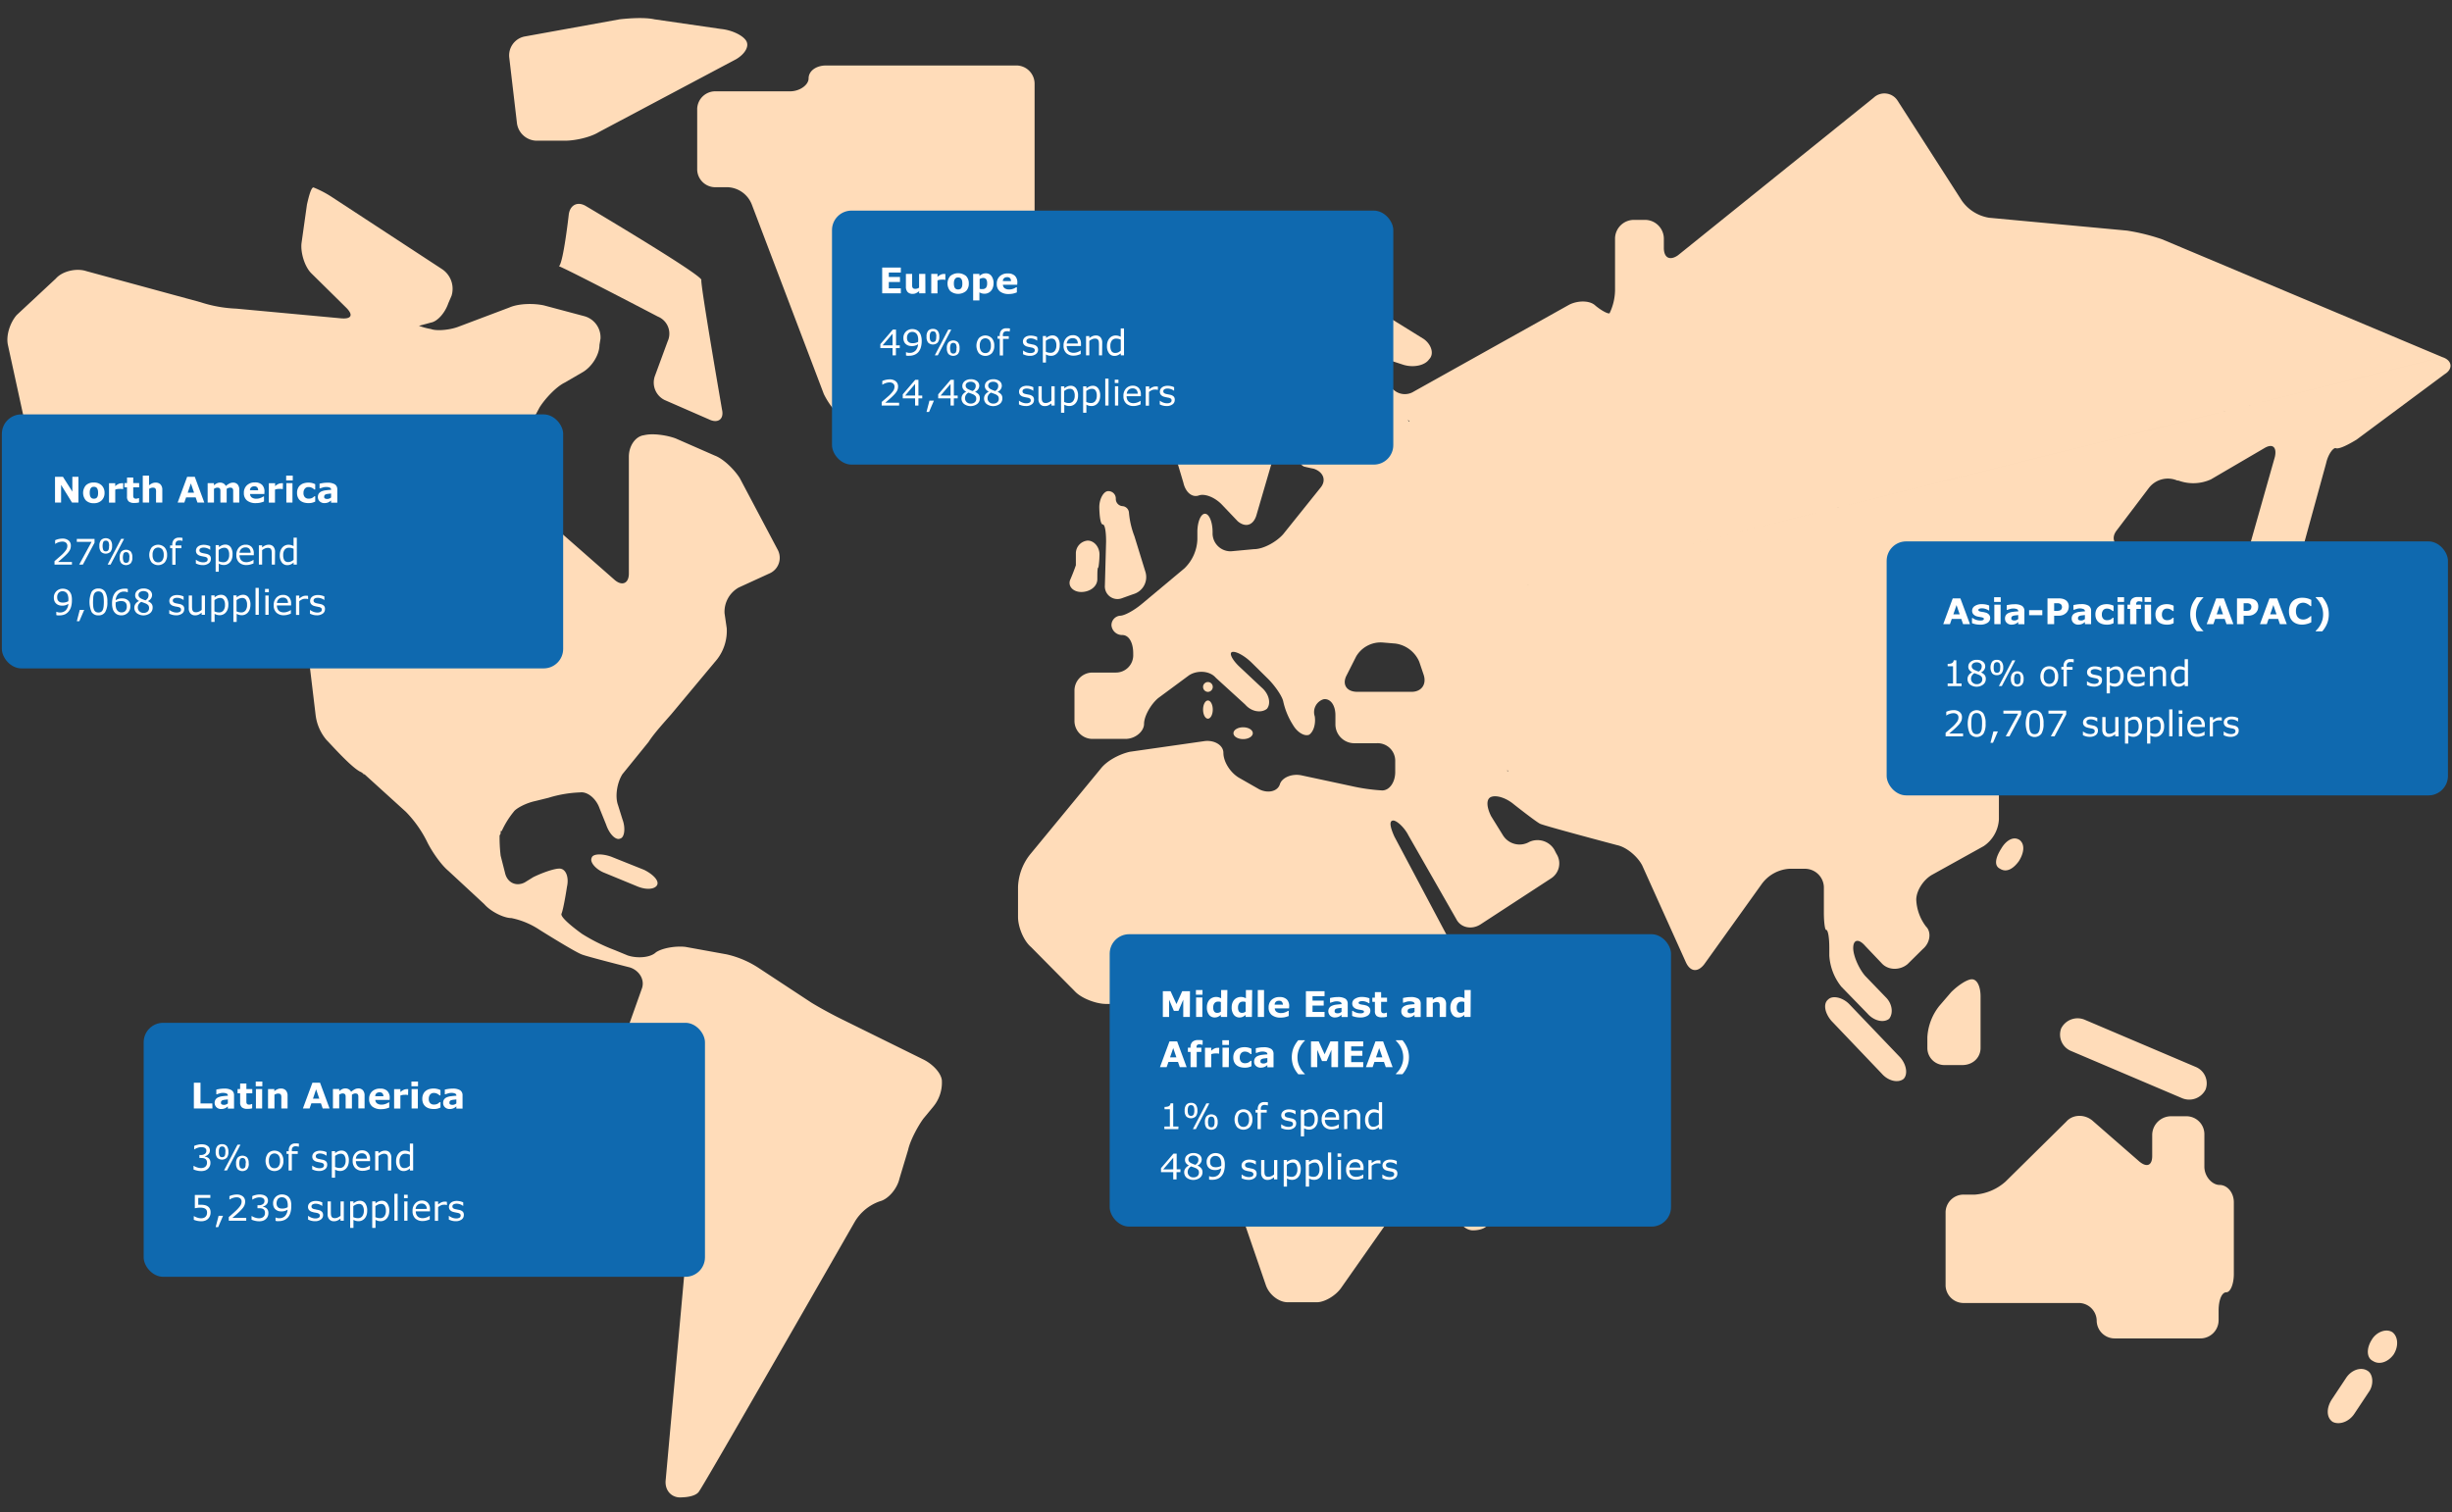
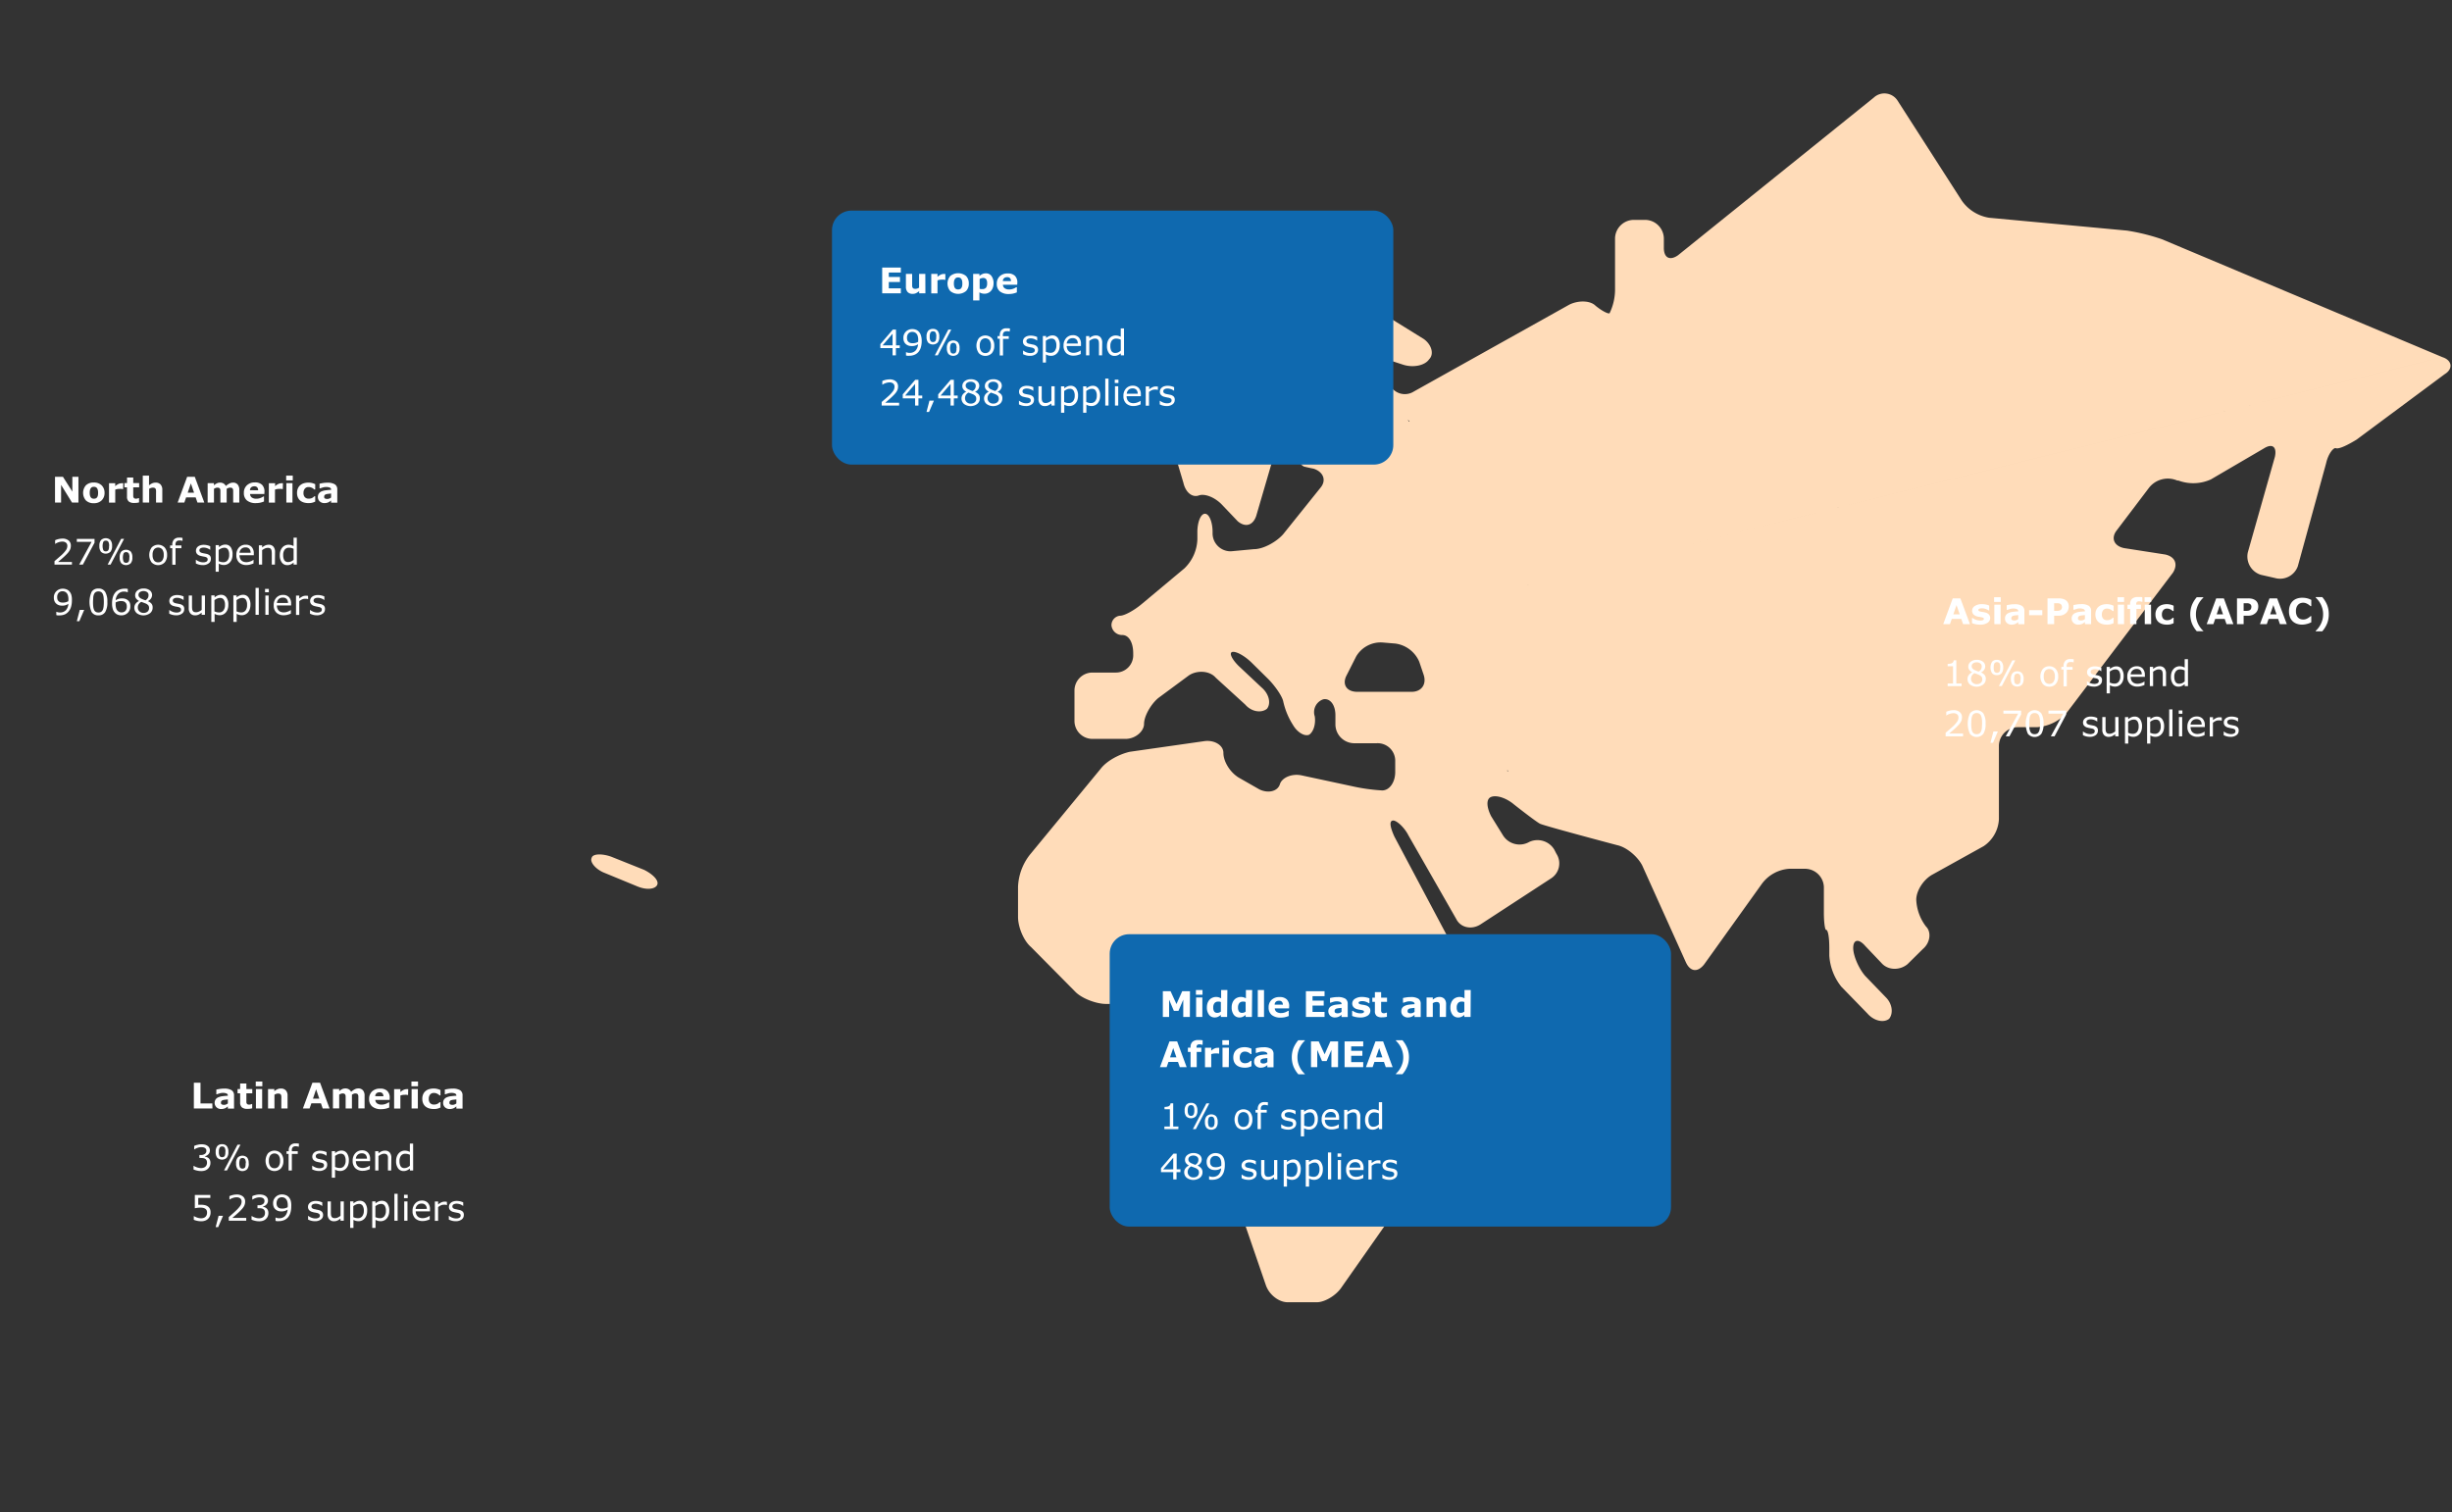
<svg xmlns="http://www.w3.org/2000/svg" width="830" height="512" viewBox="0 0 830 512">
  <rect x="0" y="0" width="830" height="512" fill="#333333" stroke="none" />
-   <path d="M175 41.82a6.84 6.84 0 007 5.82h9.24c3.33 0 8.5-1.09 11.46-2.91L249.26 20c3-1.82 4.43-4.37 3.32-6.19s-4.8-3.63-8.5-4l-22.54-3.27c-3.32-.73-8.49-.37-11.82 0l-32.15 5.82a6.52 6.52 0 00-5.17 7.27zM353.19 138.85v-4.36a6.43 6.43 0 00-6.31-6.18h-3.72c-3.34 0-6.31-1.1-6.31-2.55 0-1.09-2.6-2.18-5.57-2.18-3.34 0-5.94 2.18-5.94 4.73 0 2.9 1.12 5.09 2.23 5.09 1.49 0 2.6 2.54 2.6 5.81a5.8 5.8 0 005.94 5.82h10.77a6.44 6.44 0 006.31-6.18zM236 36.76v20.79a6.13 6.13 0 006.29 5.84h4.06a9.18 9.18 0 018.13 5.84l24.39 64.2a26.21 26.21 0 007.4 9.12l5.17 3.28c2.59 1.83 5.54.73 6.29-2.55l5.17-24.08a9.07 9.07 0 017.39-6.56l18.48-1.46c3.33-.37 6.28-3.29 6.28-6.57v-6.56a6.19 6.19 0 016.29-6.21h2.59c3.69 0 6.28-2.55 6.28-5.83V28.37a6.19 6.19 0 00-6.28-6.2h-64.3c-3.33 0-5.92 1.83-5.92 4.38 0 2.19-2.95 4.37-6.28 4.37H242.3a6.13 6.13 0 00-6.3 5.84zM221.64 127.43a6.59 6.59 0 003.31 8L240 142c2.94 1.45 5.15 0 4.41-3.27 0 0-7.36-42.46-7-43.91.74-1.45-39-25-39-25-2.94-1.81-5.52-.36-5.89 2.9 0 0-1.84 16.33-3.31 17.42 3.68 1.46 33.49 17.06 33.49 17.06a6.22 6.22 0 013.31 8.35zM508.42 381.68c-.73 0-3.66 1.82-6.22 4l-4 3.64a15.66 15.66 0 00-4.76 10.18v11.27c0 3.27 2.56 5.81 5.13 5.81 2.92 0 5.12-1.09 5.12-2.54a60.65 60.65 0 011.46-8.73l3.66-17.44c.34-3.28.34-6.19-.39-6.19z" fill="#ffdcb9" fill-rule="evenodd" />
  <path d="M510.23 261.11v-.36l.37.36zm-24.66 6.54zm-7.73-33.41h-18.4c-3.68 0-5.15-2.54-3.68-5.45l3.31-6.54a9.63 9.63 0 018.83-4.72l4.42.37a10.28 10.28 0 018.1 6.17l1.47 4.35c1.11 3.28-.73 5.82-4.05 5.82zm-22.45-117.3zm21.35 25.42a.36.36 0 01.37.36.36.36 0 01-.37-.36c-.37-.36 0-.36 0 0zm-89.44 87.88l439.47-109.31L731.81 81A69.34 69.34 0 00720 78.08l-46.75-4.36a14 14 0 01-9.2-5.81l-21.68-33.77a5.29 5.29 0 00-8.1-1.09L568 86.43c-2.58 1.82-4.79 1.09-4.79-2.54v-3.27a6.4 6.4 0 00-6.21-6.17h-4.05a6.4 6.4 0 00-6.26 6.17v17.8a18.57 18.57 0 01-1.84 7.62c-.37.36-2.57-.72-4.78-2.54-1.84-1.82-5.89-1.82-8.84-.36l-52.63 29.41a5.67 5.67 0 01-8.1-2.18l-2.21-4.72c-1.47-2.9 0-4.35 3.32-3.26l3.31 1.08c3.31 1.09 7.36.37 8.83-1.81 1.84-1.82.74-5.09-1.84-6.9l-34.6-21.43a6.56 6.56 0 00-8.83 1.82l-37.18 51.56c-1.83 2.55-3.67 4.73-3.67 4.73-.37 0 0 2.9 1.1 5.81l1.84 6.17c.73 3.27 2.94 5.08 5.15 4.36 1.84-.73 5.16.36 7.73 2.91l5.52 5.8c2.58 2.18 5.16 1.45 6.26-1.81L437 134.37c.73-2.91 2.21-6.18 3.31-6.9s2.94-.36 4.42 1.09c1.1 1.45.37 4.72-1.84 7.26l-3.32 4a13.48 13.48 0 00-2.57 10.52l.37.73c.73 3.27 2.57 6.18 4 6.9 1.48.37 3.32.73 3.32.73 3.31 1.09 4.42 4 2.21 6.54l-12.52 15.61c-2.21 2.54-6.63 5.09-9.94 5.09l-7.73.72a6.09 6.09 0 01-6.25-5.81v-.72c0-3.27-1.11-6.18-2.58-6.18s-2.57 2.91-2.57 6.18v2.54a14.33 14.33 0 01-4.42 9.8l-14.36 12c-2.58 2.18-5.89 4-7.36 4a3.22 3.22 0 00-2.94 3.27 3.61 3.61 0 003.68 3.27c2.21 0 3.68 2.54 3.68 6.17v.37a5.86 5.86 0 01-5.89 6.17h-8.1a6.09 6.09 0 00-5.89 6.17V244a6.09 6.09 0 005.89 6.18H381c3.31 0 6.26-2.55 6.26-5.09s2.21-6.54 4.78-8.72l10.31-7.62c2.58-1.82 7-1.82 9.2.73l9.94 9.07c2.21 2.55 5.52 2.91 7.36 1.45 1.47-1.81.74-5.08-1.84-7.26l-7.73-7.26c-2.21-2.18-3.31-4.36-2.21-4.72s4.05 1.09 6.63 3.63l5.52 5.45c2.21 2.18 4.78 5.81 5.15 7.63a24.64 24.64 0 003.31 8c1.48 2.55 4 4 5.52 3.27 1.48-1.09 2.21-3.63 1.85-6.17a4.57 4.57 0 012.94-5.81c2.21-.37 4.05 1.81 4.05 5.45v3.26a6.41 6.41 0 006.26 6.18h7.73a5.94 5.94 0 016.25 6.17v3.63c0 3.27-1.84 6.18-4.42 6.18a63.25 63.25 0 01-10.3-1.46l-16.93-3.63c-3.31-.72-6.63.73-7.36 2.91-.74 2.54-4.05 3.27-7 1.81l-7-4c-2.95-1.82-5.15-5.45-5.15-8.35 0-2.55-2.95-4.36-6.26-4l-25.4 3.63c-3.31.73-7.72 2.91-9.93 5.81l-23.93 29.06a18.81 18.81 0 00-4 10.89v10.2c0 3.27 1.84 8 4.42 10.17l15.09 15.25c2.21 2.18 7 4 10.31 4h26.13c3.31 0 7 2.91 8.1 5.82l8.83 27.59a24.79 24.79 0 01.74 11.62l-1.48 6.54a41 41 0 00.74 11.62l11 32c1.11 3.27 4.42 5.81 7.37 5.81h9.93c2.58 0 6.26-2.18 8.1-4.72l26.5-37.77c2.21-2.54 3.68-7.62 3.68-10.89v-21.11c0-3.27 1.47-8.36 3.68-10.9l17.67-23.61a22.52 22.52 0 004.05-8.71c.36-1.82-2.21-2.9-5.52-2.18l-4.42.73a9.3 9.3 0 01-9.2-4L472 283.26c-1.48-3.27-1.85-5.44-.37-5.44 1.1 0 3.68 2.17 5.15 5.08l16.19 28.32c1.48 2.91 5.16 3.64 8.1 1.82L525 297.43a6 6 0 001.84-8.36l-.74-1.45a6.64 6.64 0 00-8.47-2.54 6.61 6.61 0 01-8.83-2.18l-4.05-6.54c-1.47-2.9-1.84-5.81 0-6.53s5.15.36 7.73 2.54c0 0 7.36 5.81 8.83 6.54s26.14 7.26 26.14 7.26c3.31.72 7 4 8.46 6.9l14.73 32.68c1.47 3.27 4 3.63 6.25.73l19.51-27.24a12.56 12.56 0 019.2-5.08h5.52a6.41 6.41 0 016.26 6.17V309c0 3.27.37 5.82.73 5.82.74 0 1.11 2.9 1.11 6.17v2.54a18.69 18.69 0 004.05 10.53l8.83 9.08c2.21 2.55 5.52 3.27 7.36 1.82 1.48-1.82 1.11-5.09-1.1-7.27l-7-7.26c-2.21-2.54-4.05-6.9-4.05-9.44 0-2.91 1.84-3.27 4.05-.72l5.52 5.8c2.21 2.54 6.25 2.54 8.83.37l5.15-5.09c2.58-2.17 2.95-5.81 1.11-7.62a16.12 16.12 0 01-3.32-9.08c0-2.91 2.21-6.54 5.16-8.35l17.67-9.81a11.71 11.71 0 005.15-9.08v-25.02a6.41 6.41 0 016.25-6.17h6.63a15.11 15.11 0 009.94-4.72l36.07-47.57c1.84-2.91.73-5.45-2.58-6.18l-14-2.18c-3.31-.72-4.41-3.27-2.57-5.81l11-14.52a8.1 8.1 0 019.63-2.54h.37a14.52 14.52 0 0011-.37l18-10.53c2.94-1.82 4.41-.36 3.67 2.91L760.89 187a6.49 6.49 0 004.41 7.62l4.78 1.09a6.38 6.38 0 007.73-4l9.58-34.87c.73-3.27 2.57-5.44 3.31-5.08 1.1.36 4-1.09 7-2.91l29.81-22.15c2.94-1.77 2.57-4.7-.74-5.77zM206.94 290.08c-3-1.09-6.3-1.09-6.66.37-.74 1.47 1.48 4 4.44 5.13l10.73 4.42c3.33 1.47 6.29 1.1 7-.37s-1.48-3.66-4.44-5.12z" fill="#ffdcb9" fill-rule="evenodd" />
-   <path d="M373.29 177.57c.75 0 1.12 2.54 1.12 5.81l-.41 14.89a4.27 4.27 0 005.55 4.36l4.08-1.46a6 6 0 004.07-7.62l-3.7-12a29.18 29.18 0 01-1.85-8 2.37 2.37 0 00-2.23-2.18 2.44 2.44 0 01-2.22-2.54 2.5 2.5 0 00-2.59-2.54c-1.48 0-3 2.54-3 5.44.07 3.27.44 5.84 1.18 5.84zM366 200.44c2.91 0 5.45-1.82 5.45-4.35 0-2.17 0-4 .37-4a30.4 30.4 0 00.36-4.34c0-2.54-1.81-4.71-4-4.71a4.35 4.35 0 00-4 4.35v4s-.73 2.17-1.82 4.7c-1.08 2.17.73 4.35 3.64 4.35zM312.58 358.74l-27.23-13.44c-3-1.45-7.73-4-10.68-5.81L257 327.87a32.88 32.88 0 00-11-4.73l-14-2.54c-3.31-.36-7.73.37-9.94 1.82-1.84 1.81-6.25 2.18-9.57 1.09l-4.41-1.82a61.9 61.9 0 01-11-5.45s-7.73-5.44-7-6.9c.74-1.81 1.84-9.08 1.84-9.08.74-3.27-.36-6.17-2.57-6.17-1.84 0-5.89 1.45-8.84 2.9l-2.94 1.82c-2.94 1.45-5.89 0-6.62-3.27l-1.48-5.81a51.94 51.94 0 01-.36-6.9 1.34 1.34 0 00.36-1.09v-.36h.37a29.89 29.89 0 014.05-6.54c.74-1.09 4-2.91 7.36-3.63l4.42-1.09a41.05 41.05 0 0110.67-1.82c2.58-.36 5.52 2.18 6.63 5.45l2.2 5.45c1.11 3.27 3.31 5.44 4.79 4.72 1.47-.36 1.84-3.63.73-6.54l-1.47-4.72c-1.1-2.91-.37-7.63 1.47-10.53l8.84-10.9c1.84-2.9 5.52-6.9 7.73-9.44l15.45-18.52a15.76 15.76 0 003.29-10.54l-.74-5.08a9.42 9.42 0 014.79-8.72l10.3-4.72a5.77 5.77 0 002.94-8l-12.88-24.33c-1.84-2.91-5.52-6.54-8.46-7.63l-13.25-5.81c-2.95-1.09-7.73-1.82-10.67-1.09-2.95.36-5.16 3.63-5.16 7.26v39.59c0 3.27-2.21 4.36-4.78 2.18l-33.89-29.77a8.17 8.17 0 01-1.84-9.45l10.3-19.25c1.84-2.9 5.52-6.9 8.47-8.35l6.25-3.63c3-1.82 5.53-5.81 5.53-9.08l.36-2.18a7.45 7.45 0 00-5.52-7.63l-13.61-3.63c-3.32-.73-8.47-.73-11.78.73l-17.3 6.53c-2.94 1.1-7.36 1.46-9.2.73a21.82 21.82 0 01-4.05-1.09s1.47-.36 4.05-1.09c2.21-.36 4.78-3.27 5.89-6.54l1.1-2.54a8 8 0 00-3.31-9.08l-37.17-24.33a35.43 35.43 0 00-6.26-3.27c-.74 0-1.47 2.54-2.21 5.81l-1.84 13.08c-.36 3.27 1.11 8 3.31 10.17l11.78 11.62c2.58 2.54 1.84 4-1.84 3.63L80 104.5a44.76 44.76 0 01-12.14-2.18L29.19 91.79c-3.31-1.09-8.1 0-10.3 2.54L5.64 106.68c-2.21 2.54-3.68 6.9-2.95 10.17l8.47 38.86a27.38 27.38 0 005.52 10.17 7.29 7.29 0 009.2 0l14.72-13.44a7.29 7.29 0 019.2 0l46.74 39.95c2.58 2.18 5.16 6.54 5.52 9.81l4.79 40a16 16 0 003.68 8.35c1.47 1.46 8.83 9.81 11.77 10.9.37.36.74.36.74.73h.37l14 12.71a39.77 39.77 0 017 9.8l.36.73c1.48 2.91 4.42 7.27 7 9.44l12.14 11.26c2.21 2.55 6.63 4.73 9.2 4.73a26.91 26.91 0 019.57 4s12.15 7.63 14.36 8.35c1.84.73 16.19 4.36 16.19 4.36 3.31 1.09 5.15 4.36 4 7.27l-7.36 20.7c-1.11 3.27-1.11 8.35.36 11.26l6.63 15.61a19.31 19.31 0 007.36 8.72l5.52 3.27c2.58 1.45 4.79 5.81 4.42 9.08l-8.83 97.7c-.37 3.63 2.2 6.17 5.52 5.81 0 0 4.78 0 5.88-2.18 1.48-1.81 52.63-91.16 52.63-91.16a16 16 0 018.47-6.9c2.94-.73 5.89-4.36 6.62-7.63l2.95-9.8c.73-3.27 3.31-8 5.15-10.54l3.31-4a12.84 12.84 0 002.95-9.08c-.34-2.59-3.28-5.5-6.23-6.95zM625.85 339.86c-2.22-2.18-5.55-2.91-7-1.46-1.84 1.46-1.1 4.73 1.11 7.28l17 17.82c2.21 2.54 5.54 3.27 7.39 1.82 1.47-1.46 1.1-4.73-1.11-7.28zM417.53 248.25c0-1.11 1.46-2 3.27-2s3.27.89 3.27 2c0 1.1-1.46 2-3.27 2s-3.27-.89-3.27-2zM407.24 232.57a1.64 1.64 0 113.28 0 1.67 1.67 0 01-1.64 1.69 1.67 1.67 0 01-1.64-1.69zM407.24 240.25c0-1.7.74-3.07 1.64-3.07s1.64 1.37 1.64 3.07c0 1.7-.74 3.08-1.64 3.08-.9 0-1.64-1.38-1.64-3.08zM801.44 464.14c-2.21-1.44-5.53-.36-7.37 2.53l-4.79 7.21c-1.84 2.88-1.84 6.13.37 7.57 2.21 1.08 5.53 0 7.37-2.88l4.79-7.21c1.84-2.53 1.47-6.13-.37-7.22zM809.85 451.08c-2.21-1.44-5.53 0-7 2.52-1.84 2.88-1.84 6.12.37 7.2 2.21 1.44 5.16.36 7-2.16 1.84-2.88 1.47-6.13-.37-7.56zM670.42 354.81v-17.43c0-3.27-1.11-5.81-2.95-5.81-1.48 0-4.43 1.81-7 4.36l-4.06 4.72a18.69 18.69 0 00-4 10.53v3.63a5.78 5.78 0 005.9 5.81h5.9c3.63 0 6.21-2.54 6.21-5.81zM697.7 348.22a6 6 0 003.31 7.61l37.51 15.95a6.21 6.21 0 008.08-2.9 6 6 0 00-3.3-7.61l-37.51-15.95a6.22 6.22 0 00-8.09 2.9zM751.34 401.21c-2.58 0-5.16-2.91-5.16-6.18v-10.9a6.09 6.09 0 00-5.89-6.18h-5.51a6.41 6.41 0 00-6.26 6.18v7.27c0 3.27-1.85 4-4.42 1.82l-15.83-13.81c-2.58-2.18-6.62-2.18-8.83.36l-20.62 20.35a17.54 17.54 0 01-10.3 4.36h-3.68a6.09 6.09 0 00-6.26 5.81v25.07a6.1 6.1 0 006.26 5.82h39a6.09 6.09 0 015.89 6.18 6.1 6.1 0 006.26 5.81h28.71A6.17 6.17 0 00751 447v-3.26c0-3.64 1.11-6.18 2.58-6.18s2.57-2.91 2.57-6.18V407c-.03-3.25-2.24-5.79-4.81-5.79zM715.69 251.66l-11.41 6.92c-2.94 1.82-4.41 4.37-3.3 5.83s4.41 1.82 7.35.36l13.61-6.55c3.31-1.1 5.51-5.1 5.51-8.38v-18.21c0-3.28-1.47-5.83-3.31-5.83s-3.31 2.55-3.31 5.83v10.93c0 3.27-2.2 7.65-5.14 9.1zM683.63 284.41c-2.21-1.45-4.69.33-6.17 2.85-1.84 2.88-2.68 5.79-.47 6.87 2.22 1.44 4.51 0 6.35-2.49 1.85-2.88 2.14-5.79.29-7.23z" fill="#ffdcb9" fill-rule="evenodd" />
-   <rect x="48.63" y="346.31" width="190" height="86" rx="6.6" fill="#0f69af" />
-   <rect x=".63" y="140.31" width="190" height="86" rx="6.6" fill="#0f69af" />
  <rect x="281.63" y="71.31" width="190" height="86" rx="6.6" fill="#0f69af" />
  <rect x="375.63" y="316.31" width="190" height="99" rx="6.6" fill="#0f69af" />
-   <rect x="638.63" y="183.31" width="190" height="86" rx="6.6" fill="#0f69af" />
  <g data-name="Text EN" fill="#fff">
    <path d="M26.55 170.17h-2.17l-3.7-6v6h-2.06v-8.72h2.69l3.18 5v-5h2.06zM35.39 166.88a3.44 3.44 0 01-1 2.56 3.64 3.64 0 01-2.66.94 3.62 3.62 0 01-2.65-.94 3.92 3.92 0 010-5.12 3.65 3.65 0 012.65-.94 3.65 3.65 0 012.67.94 3.49 3.49 0 01.99 2.56zm-2.6 1.6a1.71 1.71 0 00.31-.6 3.72 3.72 0 00.1-1 3.86 3.86 0 00-.1-1 1.68 1.68 0 00-.3-.63.92.92 0 00-.45-.33 1.48 1.48 0 00-.57-.1 1.53 1.53 0 00-.54.08 1 1 0 00-.45.33 1.71 1.71 0 00-.31.62 3.59 3.59 0 00-.11 1 3.71 3.71 0 00.1.94 1.53 1.53 0 00.29.63 1 1 0 00.45.34 1.55 1.55 0 00.59.1 1.67 1.67 0 00.55-.09 1.09 1.09 0 00.44-.29zM41.67 165.6h-.19a1.64 1.64 0 00-.43-.07 4.81 4.81 0 00-.5 0 6.06 6.06 0 00-.79.05 5.28 5.28 0 00-.75.2v4.41H36.9v-6.58H39v1a4.52 4.52 0 011.21-.8 2.71 2.71 0 011-.19h.5zM47.07 170.11a5.4 5.4 0 01-.72.14 7.88 7.88 0 01-.93.05 2.83 2.83 0 01-1.83-.5 2.1 2.1 0 01-.6-1.7V165h-.87v-1.43H43v-1.88h2.1v1.88h2V165h-2v2.94a1.11 1.11 0 00.09.46.66.66 0 00.29.33 1.24 1.24 0 00.61.12 1.58 1.58 0 00.42-.07 2 2 0 00.38-.13h.17zM54.94 170.17h-2.12v-3.26a7.14 7.14 0 000-.8 1.44 1.44 0 00-.14-.58.7.7 0 00-.34-.32 1.72 1.72 0 00-.63-.1 1.69 1.69 0 00-.58.1 2.79 2.79 0 00-.64.3v4.66h-2.16v-9.12h2.12v3.27a5 5 0 011.08-.68 2.81 2.81 0 011.15-.23 2.21 2.21 0 011.66.62 2.57 2.57 0 01.6 1.86zM69.16 170.17h-2.32l-.61-1.76H63l-.61 1.76h-2.26l3.22-8.72h2.59zm-3.47-3.36l-1.08-3.13-1.07 3.13zM76.73 165.51v4.66h-2.12v-3.29-.81a1.53 1.53 0 00-.13-.55.64.64 0 00-.32-.31 1.55 1.55 0 00-.6-.1 1.63 1.63 0 00-.61.13 3.17 3.17 0 00-.52.27v4.66h-2.14v-6.58h2.12v.73a5.48 5.48 0 011-.67 2.5 2.5 0 011.1-.24 2.21 2.21 0 011.15.29 1.93 1.93 0 01.77.85 7.09 7.09 0 011.23-.84 2.61 2.61 0 011.17-.3 2 2 0 011.62.64 2.71 2.71 0 01.55 1.84v4.28h-2.07v-3.29-.82a1.53 1.53 0 00-.13-.54.59.59 0 00-.31-.31 1.65 1.65 0 00-.61-.1 1.54 1.54 0 00-.52.09 3.9 3.9 0 00-.63.31zM89.48 167.27h-4.83a1.47 1.47 0 00.59 1.18 2.56 2.56 0 001.59.41 3.61 3.61 0 001.3-.24 4.1 4.1 0 001-.51h.23v1.69a8 8 0 01-1.35.42 7.41 7.41 0 01-1.4.13 4.58 4.58 0 01-3-.89 3.16 3.16 0 01-1.06-2.54 3.4 3.4 0 011-2.58 3.8 3.8 0 012.74-1 3.29 3.29 0 012.42.82 3.16 3.16 0 01.81 2.33zm-2.1-1.27a1.43 1.43 0 00-.33-1 1.24 1.24 0 00-1-.34 1.56 1.56 0 00-1 .32 1.35 1.35 0 00-.44 1zM95.73 165.6h-.18a1.74 1.74 0 00-.44-.07 4.63 4.63 0 00-.49 0 6.22 6.22 0 00-.8.05 4.84 4.84 0 00-.74.2v4.41H91v-6.58h2.12v1a4.37 4.37 0 011.21-.8 2.67 2.67 0 01.95-.19h.49zM99.1 162.65h-2.23v-1.6h2.23zm-.1 7.52h-2.07v-6.58H99zM104.46 170.35a5.59 5.59 0 01-1.58-.21 3.72 3.72 0 01-1.24-.63 3 3 0 01-.8-1.08 3.59 3.59 0 01-.29-1.52 3.67 3.67 0 01.31-1.59 2.87 2.87 0 01.86-1.11 3.38 3.38 0 011.23-.61 5.27 5.27 0 011.44-.19 5.44 5.44 0 011.25.14 6.08 6.08 0 011.06.39v1.79h-.3l-.3-.24a2 2 0 00-.42-.28 3.66 3.66 0 00-.53-.21 2.22 2.22 0 00-.67-.09 1.58 1.58 0 00-1.29.54 2.2 2.2 0 00-.46 1.46 2 2 0 00.47 1.44 1.72 1.72 0 001.32.49 2.73 2.73 0 00.72-.09 2.06 2.06 0 00.88-.46l.28-.25h.3v1.8a6.44 6.44 0 01-1 .37 5.06 5.06 0 01-1.24.14zM112.07 169.47l-.42.31a3.17 3.17 0 01-.47.29 3.53 3.53 0 01-.65.21 4 4 0 01-.73.07 2.27 2.27 0 01-1.57-.58 2 2 0 01-.63-1.49 2 2 0 01.32-1.17 2.22 2.22 0 01.91-.73 5.35 5.35 0 011.46-.37c.58-.07 1.18-.13 1.8-.16a.76.76 0 00-.45-.75 3.18 3.18 0 00-1.31-.21 3.78 3.78 0 00-1.11.18c-.4.13-.68.22-.85.29h-.2v-1.59c.22-.06.59-.13 1.09-.21a9.51 9.51 0 011.51-.12 4.69 4.69 0 012.6.56 2 2 0 01.8 1.73v4.48h-2.1zm0-1v-1.37l-.92.1a5 5 0 00-.76.14 1 1 0 00-.48.29.74.74 0 00-.17.5 1 1 0 000 .33.49.49 0 00.17.25.86.86 0 00.33.17 2 2 0 00.58.06 1.83 1.83 0 00.64-.13 2 2 0 00.61-.36zM24.35 191.17h-5.9V190l1.23-1.06c.41-.35.8-.7 1.15-1a10.5 10.5 0 001.54-1.73 2.49 2.49 0 00.42-1.39 1.33 1.33 0 00-.45-1.06 1.89 1.89 0 00-1.25-.38 4.09 4.09 0 00-1.15.18 4.85 4.85 0 00-1.22.58h-.06v-1.23a6.2 6.2 0 012.46-.55 3.14 3.14 0 012.1.65 2.18 2.18 0 01.76 1.76 3.36 3.36 0 01-.12.92 3.56 3.56 0 01-.37.82 6.75 6.75 0 01-.54.72q-.3.35-.75.78c-.41.41-.85.8-1.29 1.19l-1.25 1.07h4.69zM32 183.75l-3.95 7.42H26.8l4.2-7.7h-5v-1h6zM37.94 184.87a2.93 2.93 0 01-.55 1.95 2.33 2.33 0 01-3.21 0 3 3 0 01-.54-1.95 2.93 2.93 0 01.55-2 2.32 2.32 0 013.21 0 3 3 0 01.54 2zm-1 0a2.75 2.75 0 00-.26-1.41.94.94 0 00-.85-.4.92.92 0 00-.85.4 4 4 0 000 2.82.94.94 0 00.85.4 1 1 0 00.85-.4 2.78 2.78 0 00.22-1.41zm5.06-2.42l-4.57 8.72h-1l4.57-8.72zm2.81 6.3a2.89 2.89 0 01-.55 1.95 2.33 2.33 0 01-3.21 0 3 3 0 01-.54-1.94 2.94 2.94 0 01.55-2 2.36 2.36 0 013.21 0 3 3 0 01.53 1.99zm-1 0a2.8 2.8 0 00-.26-1.41 1 1 0 00-.85-.39.93.93 0 00-.85.39 4 4 0 000 2.83.93.93 0 00.85.39 1 1 0 00.85-.39 2.82 2.82 0 00.21-1.42zM56.56 187.9a3.72 3.72 0 01-.82 2.53 3.1 3.1 0 01-4.41 0 4.36 4.36 0 010-5.06 3.08 3.08 0 014.41 0 3.72 3.72 0 01.82 2.53zm-1.14 0a3 3 0 00-.5-1.89 1.86 1.86 0 00-2.77 0 3 3 0 00-.5 1.89 3 3 0 00.5 1.87 1.68 1.68 0 001.39.63 1.66 1.66 0 001.38-.63 3 3 0 00.5-1.87zM61.78 183.12h-.05c-.13 0-.28-.07-.48-.11a2.52 2.52 0 00-.52 0 1.4 1.4 0 00-1 .31 1.54 1.54 0 00-.32 1.13v.23h2v.92h-1.99v5.62h-1.1v-5.62h-.74v-.92h.74v-.22a2.5 2.5 0 01.58-1.79 2.18 2.18 0 011.68-.63 6.5 6.5 0 01.66 0l.54.08zM71.38 189.28a1.77 1.77 0 01-.75 1.47 3.15 3.15 0 01-2 .58 5 5 0 01-1.33-.17 6.74 6.74 0 01-1-.38v-1.24h.06a4.63 4.63 0 001.16.63 3.64 3.64 0 001.22.23 2.25 2.25 0 001.14-.24.79.79 0 00.41-.74.73.73 0 00-.22-.58 2 2 0 00-.86-.34c-.15 0-.36-.08-.61-.12s-.48-.1-.69-.16a2.25 2.25 0 01-1.22-.67 1.66 1.66 0 01-.36-1.09 1.83 1.83 0 01.17-.76 1.89 1.89 0 01.5-.64 2.55 2.55 0 01.84-.43 3.63 3.63 0 011.13-.16 4.89 4.89 0 011.19.14 4.62 4.62 0 011 .35v1.18h-.06a3.69 3.69 0 00-1-.53 3.54 3.54 0 00-1.18-.21 2.13 2.13 0 00-1 .23.74.74 0 00-.42.69.74.74 0 00.26.61 2 2 0 00.79.33c.21.05.43.1.69.14l.63.13a2.4 2.4 0 011.18.6 1.6 1.6 0 01.33 1.15zM78.71 187.82a4.16 4.16 0 01-.23 1.45 3.07 3.07 0 01-.64 1.12 2.72 2.72 0 01-.91.67 2.64 2.64 0 01-1.11.24 3.83 3.83 0 01-.93-.11 4.18 4.18 0 01-.84-.35v2.74H73v-9h1.1v.68a4.58 4.58 0 011-.62 2.93 2.93 0 011.17-.25 2.15 2.15 0 011.84.9 4.08 4.08 0 01.6 2.53zm-1.14 0a3.13 3.13 0 00-.4-1.77 1.4 1.4 0 00-1.24-.59 2.38 2.38 0 00-1 .21 4 4 0 00-.92.54V190a4.37 4.37 0 00.81.28 3.48 3.48 0 00.76.08 1.77 1.77 0 001.44-.62 2.86 2.86 0 00.55-1.89zM85.91 188h-4.83a2.62 2.62 0 00.19 1.05 1.88 1.88 0 001.22 1.16 3 3 0 00.92.14 3.65 3.65 0 001.35-.27 3.15 3.15 0 001-.52h.06v1.2a7.66 7.66 0 01-1.14.39 4.44 4.44 0 01-1.22.16 3.5 3.5 0 01-2.54-.88 3.31 3.31 0 01-.91-2.5 3.62 3.62 0 01.87-2.55 3 3 0 012.31-.95 2.64 2.64 0 012 .78 3.08 3.08 0 01.72 2.19zm-1.08-.84a1.94 1.94 0 00-.43-1.34 1.68 1.68 0 00-1.31-.48 1.94 1.94 0 00-1.41.52 2.05 2.05 0 00-.6 1.3zM93.05 191.17H92v-3.73a5.53 5.53 0 00-.06-.84 1.38 1.38 0 00-.19-.62.89.89 0 00-.42-.37 1.8 1.8 0 00-.72-.12 2.42 2.42 0 00-.94.22 4.81 4.81 0 00-.94.57v4.89h-1.1v-6.54h1.1v.72a4.69 4.69 0 011.06-.67 2.85 2.85 0 011.14-.24 2 2 0 011.61.64 2.73 2.73 0 01.56 1.84zM100.48 191.17h-1.1v-.69a3.88 3.88 0 01-1 .64 2.64 2.64 0 01-1.12.23 2.22 2.22 0 01-1.86-.9 4 4 0 01-.69-2.5 4.31 4.31 0 01.24-1.49 3.22 3.22 0 01.64-1.1 2.49 2.49 0 01.93-.68 2.63 2.63 0 011.1-.24 3.6 3.6 0 01.91.11 4.35 4.35 0 01.84.34v-2.84h1.1zm-1.1-1.61v-3.76a4.43 4.43 0 00-.8-.27 3.64 3.64 0 00-.77-.08 1.76 1.76 0 00-1.44.65 2.86 2.86 0 00-.51 1.82 3.33 3.33 0 00.39 1.78 1.44 1.44 0 001.28.6 2.37 2.37 0 001-.21 3.73 3.73 0 00.85-.53zM24.34 203.28a7.5 7.5 0 01-.26 2.08 4.39 4.39 0 01-.79 1.59A3.67 3.67 0 0122 208a4.62 4.62 0 01-1.89.36 5.17 5.17 0 01-.57 0 2.89 2.89 0 01-.48-.1v-1.12h.05a3.13 3.13 0 00.49.16 2.42 2.42 0 00.69.08 2.69 2.69 0 002-.77 3.48 3.48 0 00.85-2.15 4.21 4.21 0 01-1 .47 3.49 3.49 0 01-1 .14 4.22 4.22 0 01-1-.1 2.78 2.78 0 01-.88-.41 2.26 2.26 0 01-.77-.91 3 3 0 01-.26-1.32 2.85 2.85 0 01.88-2.17 3 3 0 012.14-.84 3.42 3.42 0 011.17.2 2.65 2.65 0 01.95.58 3.3 3.3 0 01.76 1.26 6 6 0 01.21 1.92zm-1.18-.28a4.53 4.53 0 00-.19-1.46 2.07 2.07 0 00-.51-.85 1.78 1.78 0 00-.6-.38 1.91 1.91 0 00-.68-.12 1.72 1.72 0 00-1.33.53 2.08 2.08 0 00-.49 1.48 2.3 2.3 0 00.15.91 1.58 1.58 0 00.54.62 1.49 1.49 0 00.58.24 3.73 3.73 0 00.7.06 3.77 3.77 0 00.93-.12 3.54 3.54 0 00.88-.36 1.93 1.93 0 010-.24 2.73 2.73 0 00.02-.31zM28.5 206.5l-1.65 3.84H26l1-3.84zM36.34 203.8a6.31 6.31 0 01-.74 3.45 2.53 2.53 0 01-2.28 1.1 2.55 2.55 0 01-2.3-1.11 8.48 8.48 0 010-6.86 2.55 2.55 0 012.29-1.11 2.52 2.52 0 012.29 1.13 6.32 6.32 0 01.74 3.4zm-1.54 2.66a4.1 4.1 0 00.27-1.11 13.47 13.47 0 00.08-1.55 13.67 13.67 0 00-.08-1.54 3.74 3.74 0 00-.28-1.12 1.59 1.59 0 00-.56-.68 2 2 0 00-1.82 0 1.61 1.61 0 00-.57.7 3.45 3.45 0 00-.28 1.13c0 .46-.07 1-.07 1.53a13.12 13.12 0 00.07 1.53 3.7 3.7 0 00.27 1.1 1.53 1.53 0 00.55.69 1.64 1.64 0 00.94.24 1.68 1.68 0 00.91-.22 1.54 1.54 0 00.57-.7zM44.11 205.34a2.89 2.89 0 01-.88 2.17 3 3 0 01-2.15.84 3.13 3.13 0 01-1.17-.2 2.68 2.68 0 01-.93-.59 3.06 3.06 0 01-.78-1.29 6.07 6.07 0 01-.27-1.93 7.55 7.55 0 01.25-2.06 4.56 4.56 0 01.79-1.59 3.61 3.61 0 011.33-1 4.7 4.7 0 011.9-.37 4.62 4.62 0 01.58 0 2.77 2.77 0 01.48.11v1.12h-.06a2 2 0 00-.5-.17 3 3 0 00-.67-.08 2.63 2.63 0 00-2 .79 3.46 3.46 0 00-.88 2.13 5 5 0 011-.46 3.73 3.73 0 011.11-.15 4.1 4.1 0 011 .1 2.84 2.84 0 01.87.41 2.36 2.36 0 01.78.91 3.07 3.07 0 01.2 1.31zm-1.19 0a2.36 2.36 0 00-.16-.91 1.71 1.71 0 00-.53-.62 1.58 1.58 0 00-.6-.24 3.85 3.85 0 00-.69-.06 3.36 3.36 0 00-.92.12 3.8 3.8 0 00-.88.36 2.29 2.29 0 000 .25v.3a4.69 4.69 0 00.19 1.46 2.17 2.17 0 00.53.85 1.76 1.76 0 00.58.38 1.91 1.91 0 00.68.12 1.76 1.76 0 001.34-.52 2.12 2.12 0 00.46-1.44zM51.67 205.74a2.36 2.36 0 01-.88 1.88 3.76 3.76 0 01-4.48 0 2.39 2.39 0 01-.84-1.88 2.2 2.2 0 01.42-1.31 2.83 2.83 0 011.19-.94 3.25 3.25 0 01-1-.82 1.84 1.84 0 01-.33-1.12 2.06 2.06 0 01.8-1.64 3.16 3.16 0 012.06-.65 3.29 3.29 0 012.09.62 2 2 0 01.78 1.6 2.17 2.17 0 01-.37 1.16 2.43 2.43 0 01-1.09.89 3.2 3.2 0 011.26.87 2 2 0 01.39 1.34zm-1.21.11a1.46 1.46 0 00-.23-.86 2.47 2.47 0 00-.93-.66l-.61-.24-.87-.31a2.36 2.36 0 00-.85.78 2 2 0 00-.32 1.11 1.73 1.73 0 00.55 1.33 1.94 1.94 0 001.38.52 2 2 0 001.37-.44 1.53 1.53 0 00.51-1.23zm-.18-4.37a1.2 1.2 0 00-.48-1 2.26 2.26 0 00-2.45 0 1.13 1.13 0 00-.47.95 1.16 1.16 0 00.24.73 2.13 2.13 0 00.72.55l.62.27a7 7 0 00.8.28 2.42 2.42 0 00.8-.8 2 2 0 00.22-.98zM62.36 206.28a1.76 1.76 0 01-.74 1.47 3.17 3.17 0 01-2 .58 5 5 0 01-1.33-.17 6.74 6.74 0 01-1-.38v-1.24h.06a4.46 4.46 0 001.16.63 3.64 3.64 0 001.22.23 2.25 2.25 0 001.14-.24.79.79 0 00.41-.74.77.77 0 00-.22-.58 2 2 0 00-.86-.34l-.61-.12c-.25 0-.48-.1-.69-.16a2.25 2.25 0 01-1.22-.67 1.66 1.66 0 01-.36-1.09 1.82 1.82 0 01.16-.76 2.06 2.06 0 01.51-.64 2.55 2.55 0 01.84-.43 3.59 3.59 0 011.13-.16 4.89 4.89 0 011.19.14 4.62 4.62 0 011 .35v1.18h-.06a3.83 3.83 0 00-1-.53 3.54 3.54 0 00-1.18-.21 2.13 2.13 0 00-1 .23.74.74 0 00-.42.69.77.77 0 00.25.61 2 2 0 00.8.33c.2.05.43.1.68.14l.63.13a2.39 2.39 0 011.19.6 1.59 1.59 0 01.32 1.15zM69.37 208.17h-1.11v-.73a5.2 5.2 0 01-1.06.68 2.78 2.78 0 01-1.13.23 2.06 2.06 0 01-1.6-.63 2.62 2.62 0 01-.58-1.85v-4.24H65v3.72a6.7 6.7 0 00.05.85 1.57 1.57 0 00.2.61 1 1 0 00.41.38 2 2 0 00.73.11 2.32 2.32 0 00.94-.22 4.29 4.29 0 00.94-.57v-4.88h1.11zM77.29 204.82a4.16 4.16 0 01-.23 1.45 3.07 3.07 0 01-.64 1.12 2.72 2.72 0 01-.91.67 2.64 2.64 0 01-1.11.24 3.68 3.68 0 01-.92-.11 3.75 3.75 0 01-.84-.35v2.74h-1.11v-9h1.11v.68a4.29 4.29 0 011-.62 2.93 2.93 0 011.17-.25 2.15 2.15 0 011.84.9 4.08 4.08 0 01.64 2.53zm-1.13 0a3.13 3.13 0 00-.41-1.77 1.4 1.4 0 00-1.24-.59 2.33 2.33 0 00-1 .21 3.58 3.58 0 00-.92.54V207a4.3 4.3 0 00.8.28 3.57 3.57 0 00.77.08 1.76 1.76 0 001.43-.62 2.86 2.86 0 00.57-1.89zM84.77 204.82a4.41 4.41 0 01-.23 1.45 3.22 3.22 0 01-.64 1.12 2.72 2.72 0 01-.91.67 2.64 2.64 0 01-1.11.24 3.83 3.83 0 01-.93-.11 4.18 4.18 0 01-.84-.35v2.74H79v-9h1.1v.68a4.14 4.14 0 011-.62 2.85 2.85 0 011.17-.25 2.15 2.15 0 011.84.9 4.08 4.08 0 01.66 2.53zm-1.14 0a3.13 3.13 0 00-.4-1.77 1.4 1.4 0 00-1.24-.59 2.38 2.38 0 00-1 .21 3.76 3.76 0 00-.92.54V207a4.13 4.13 0 00.81.28 3.48 3.48 0 00.76.08 1.78 1.78 0 001.44-.62 2.86 2.86 0 00.55-1.89zM87.6 208.17h-1.1v-9.12h1.1zM91 200.53h-1.28v-1.14H91zm-.07 7.64h-1.1v-6.54h1.1zM98.55 205h-4.82a2.82 2.82 0 00.18 1.05 2 2 0 00.5.74 1.85 1.85 0 00.72.42 3 3 0 00.93.14 3.6 3.6 0 001.34-.27 3.15 3.15 0 001-.52h.06v1.2a8 8 0 01-1.13.39 4.49 4.49 0 01-1.22.16 3.51 3.51 0 01-2.55-.88 3.31 3.31 0 01-.91-2.5 3.58 3.58 0 01.88-2.55 3 3 0 012.3-.95 2.64 2.64 0 012 .78 3.08 3.08 0 01.72 2.19zm-1.07-.84a1.9 1.9 0 00-.44-1.34 1.66 1.66 0 00-1.31-.48 1.94 1.94 0 00-1.41.52 2 2 0 00-.59 1.3zM104.31 202.83h-.06l-.48-.09a4.44 4.44 0 00-.55 0 2.24 2.24 0 00-1 .23 5 5 0 00-.92.58v4.65h-1.1v-6.54h1.1v1a5.83 5.83 0 011.16-.75 2.59 2.59 0 011-.21h.42l.39.06zM110 206.28a1.78 1.78 0 01-.74 1.47 3.2 3.2 0 01-2 .58 5 5 0 01-1.33-.17 7.67 7.67 0 01-1-.38v-1.24h.07a4.81 4.81 0 001.16.63 3.75 3.75 0 001.23.23 2.23 2.23 0 001.13-.24.77.77 0 00.41-.74.73.73 0 00-.22-.58 2 2 0 00-.86-.34c-.15 0-.36-.08-.61-.12s-.48-.1-.69-.16a2.25 2.25 0 01-1.22-.67 1.66 1.66 0 01-.36-1.09 1.83 1.83 0 01.17-.76 1.81 1.81 0 01.51-.64 2.4 2.4 0 01.83-.43 3.67 3.67 0 011.13-.16 4.84 4.84 0 011.19.14 4.62 4.62 0 011 .35v1.18h-.06a3.76 3.76 0 00-1-.53 3.64 3.64 0 00-1.19-.21 2.13 2.13 0 00-1 .23.82.82 0 00-.16 1.3 2 2 0 00.8.33c.2.05.43.1.68.14l.63.13a2.4 2.4 0 011.18.6 1.6 1.6 0 01.32 1.15zM71.91 375.32h-6.29v-8.72h2.25v7h4zM77.13 374.62l-.42.31a2.55 2.55 0 01-.48.29 3.43 3.43 0 01-.64.21 4.11 4.11 0 01-.73.07 2.25 2.25 0 01-1.57-.58 2.13 2.13 0 01-.31-2.66 2.07 2.07 0 01.91-.72 4.93 4.93 0 011.45-.38c.58-.07 1.18-.13 1.8-.16a.76.76 0 00-.44-.75 3.22 3.22 0 00-1.31-.21 3.61 3.61 0 00-1.12.19c-.39.12-.68.21-.85.28h-.19v-1.59c.22-.06.58-.13 1.09-.21a9.48 9.48 0 011.5-.12 4.66 4.66 0 012.6.56 2 2 0 01.8 1.73v4.48h-2.09zm0-1v-1.37l-.92.1a4.78 4.78 0 00-.76.14 1.12 1.12 0 00-.48.29.69.69 0 00-.17.5 1.42 1.42 0 000 .33.59.59 0 00.18.25.9.9 0 00.32.17 2.12 2.12 0 00.59.06 1.87 1.87 0 00.64-.13 2 2 0 00.6-.36zM85.37 375.26a5.4 5.4 0 01-.72.14 8.14 8.14 0 01-.93.05 2.83 2.83 0 01-1.83-.5 2.1 2.1 0 01-.6-1.7v-3.08h-.87v-1.43h.87v-1.88h2.11v1.88h2v1.43h-2v2.94a1.11 1.11 0 00.09.46.66.66 0 00.29.33 1.22 1.22 0 00.6.12 1.58 1.58 0 00.43-.07 1.82 1.82 0 00.37-.13h.18zM88.8 367.8h-2.23v-1.6h2.23zm-.06 7.52h-2.11v-6.58h2.11zM97.34 375.32h-2.11v-3.26a7.16 7.16 0 000-.8 1.48 1.48 0 00-.14-.58.71.71 0 00-.34-.32 1.72 1.72 0 00-.63-.1 2 2 0 00-.58.1 2.79 2.79 0 00-.64.3v4.66h-2.17v-6.58h2.12v.73a5 5 0 011.08-.68 2.81 2.81 0 011.15-.23 2.21 2.21 0 011.66.62 2.57 2.57 0 01.6 1.86zM111.56 375.32h-2.32l-.61-1.76h-3.23l-.61 1.76h-2.26l3.22-8.72h2.59zm-3.47-3.32l-1.09-3.17-1.06 3.17zM119.13 370.66v4.66H117V372v-.81a1.53 1.53 0 00-.13-.55.69.69 0 00-.32-.31 1.55 1.55 0 00-.6-.1 1.63 1.63 0 00-.61.13 3.17 3.17 0 00-.52.27v4.66h-2.12v-6.58h2.12v.73a5.48 5.48 0 011-.67 2.5 2.5 0 011.1-.24 2.31 2.31 0 011.15.29 1.93 1.93 0 01.77.85 7.49 7.49 0 011.23-.84 2.61 2.61 0 011.17-.3 2 2 0 011.62.64 2.71 2.71 0 01.55 1.84v4.28h-2.11V372v-.82a1.53 1.53 0 00-.13-.54.62.62 0 00-.31-.31 1.65 1.65 0 00-.61-.1 1.34 1.34 0 00-.52.1 3.73 3.73 0 00-.6.33zM131.88 372.42h-4.83a1.47 1.47 0 00.59 1.18 2.56 2.56 0 001.59.41 3.61 3.61 0 001.3-.24 4.1 4.1 0 001-.51h.23V375a8 8 0 01-1.35.42 7.41 7.41 0 01-1.4.13 4.58 4.58 0 01-3-.89 3.16 3.16 0 01-1.06-2.54 3.4 3.4 0 011-2.58 3.79 3.79 0 012.74-.95 3.29 3.29 0 012.42.81 3.16 3.16 0 01.81 2.33zm-2.1-1.24a1.43 1.43 0 00-.33-1 1.28 1.28 0 00-1-.34 1.56 1.56 0 00-1 .32 1.35 1.35 0 00-.44 1zM138.13 370.75H138a2.36 2.36 0 00-.44-.07 4.63 4.63 0 00-.49 0 4.74 4.74 0 00-.8.06 3.84 3.84 0 00-.74.19v4.41h-2.12v-6.58h2.12v1a4.37 4.37 0 011.21-.8 2.67 2.67 0 01.95-.19h.49zM141.5 367.8h-2.23v-1.6h2.23zm-.06 7.52h-2.11v-6.58h2.11zM146.86 375.5a5.59 5.59 0 01-1.58-.21 3.58 3.58 0 01-1.23-.63 2.91 2.91 0 01-.81-1.08 3.75 3.75 0 01-.29-1.52 3.67 3.67 0 01.31-1.59 2.87 2.87 0 01.86-1.11 3.38 3.38 0 011.23-.61 5.27 5.27 0 011.44-.19 4.92 4.92 0 011.25.15 5.34 5.34 0 011.06.38v1.8h-.3a2.82 2.82 0 00-.3-.25 2.54 2.54 0 00-.42-.28 3.66 3.66 0 00-.53-.21 2.22 2.22 0 00-.67-.09 1.58 1.58 0 00-1.29.54 2.2 2.2 0 00-.45 1.46 2 2 0 00.46 1.44 1.72 1.72 0 001.32.49 2.73 2.73 0 00.72-.09 2.06 2.06 0 00.88-.46l.28-.25h.3V375a6.44 6.44 0 01-1 .37 5 5 0 01-1.24.13zM154.48 374.62l-.43.31a2.22 2.22 0 01-.47.29 3.53 3.53 0 01-.65.21 4 4 0 01-.73.07 2.27 2.27 0 01-1.57-.58 1.93 1.93 0 01-.63-1.49 2 2 0 01.32-1.17 2.12 2.12 0 01.91-.72 5 5 0 011.46-.38c.58-.07 1.18-.13 1.8-.16a.76.76 0 00-.45-.75 3.18 3.18 0 00-1.31-.21 3.5 3.5 0 00-1.11.19c-.4.12-.68.21-.85.28h-.2v-1.59c.23-.06.59-.13 1.09-.21a9.51 9.51 0 011.51-.12 4.69 4.69 0 012.6.56 2 2 0 01.8 1.73v4.48h-2.09zm0-1v-1.37l-.93.1a5.28 5.28 0 00-.76.14 1.12 1.12 0 00-.48.29.74.74 0 00-.17.5 1 1 0 000 .33.49.49 0 00.17.25.86.86 0 00.33.17 2 2 0 00.58.06 1.83 1.83 0 00.64-.13 2.21 2.21 0 00.62-.36zM70.59 392.12a2.14 2.14 0 01.46.63 2.34 2.34 0 01.18 1 2.59 2.59 0 01-.22 1.09 2.5 2.5 0 01-.61.87 2.74 2.74 0 01-1 .61 4.17 4.17 0 01-1.3.19 6.22 6.22 0 01-1.43-.17 6.86 6.86 0 01-1.16-.38v-1.22h.09a4.52 4.52 0 001.17.54 4.12 4.12 0 001.3.22 2.86 2.86 0 00.79-.12 1.72 1.72 0 00.67-.37 1.56 1.56 0 00.4-.57 1.91 1.91 0 00.14-.78 1.81 1.81 0 00-.15-.78 1.22 1.22 0 00-.42-.48 1.68 1.68 0 00-.64-.25 5.07 5.07 0 00-.8-.07h-.56v-1h.41a2.41 2.41 0 001.42-.37 1.26 1.26 0 00.53-1.09 1.21 1.21 0 00-.13-.55 1.09 1.09 0 00-.38-.39 1.78 1.78 0 00-.54-.21 3.2 3.2 0 00-.65-.06 3.65 3.65 0 00-1.18.2 4.79 4.79 0 00-1.19.56h-.06V388a5.17 5.17 0 011.12-.38 5.32 5.32 0 011.34-.18 4.63 4.63 0 011.12.12 2.58 2.58 0 01.88.38 1.73 1.73 0 01.64.68 1.83 1.83 0 01.22.93 1.8 1.8 0 01-.51 1.27 2.27 2.27 0 01-1.21.68v.08a3 3 0 01.64.2 2.22 2.22 0 01.62.34zM77.31 390a2.93 2.93 0 01-.55 2 2.33 2.33 0 01-3.21 0 3 3 0 01-.54-2 2.93 2.93 0 01.55-1.95 2 2 0 011.6-.64 2 2 0 011.61.65 3 3 0 01.54 1.94zm-1 0a2.78 2.78 0 00-.26-1.41.93.93 0 00-.85-.4.92.92 0 00-.85.4 2.8 2.8 0 00-.26 1.41 2.75 2.75 0 00.26 1.41.94.94 0 00.85.4 1 1 0 00.85-.4 2.75 2.75 0 00.22-1.41zm5.09-2.42l-4.57 8.72h-1l4.57-8.72zm2.81 6.3a2.89 2.89 0 01-.55 2 2.33 2.33 0 01-3.21 0 3 3 0 01-.54-1.94 2.89 2.89 0 01.55-2 2.33 2.33 0 013.21 0 2.94 2.94 0 01.5 1.96zm-1 0a2.8 2.8 0 00-.26-1.41 1.12 1.12 0 00-1.7 0 4 4 0 000 2.83 1.12 1.12 0 001.7 0 2.82 2.82 0 00.18-1.4zM95.93 393.05a3.72 3.72 0 01-.82 2.53 3.1 3.1 0 01-4.41 0 4.36 4.36 0 010-5.06 3.08 3.08 0 014.41 0 3.72 3.72 0 01.82 2.53zm-1.14 0a2.92 2.92 0 00-.5-1.89 1.86 1.86 0 00-2.77 0 3 3 0 00-.5 1.89 3 3 0 00.5 1.87 1.68 1.68 0 001.39.63 1.66 1.66 0 001.38-.63 3 3 0 00.5-1.87zM101.15 388.27h-.05a4.46 4.46 0 00-.48-.11 2.5 2.5 0 00-.51-.05 1.41 1.41 0 00-1 .31 1.54 1.54 0 00-.32 1.13v.23h2v.92h-2v5.62h-1.1v-5.62H97v-.92h.74v-.22a2.57 2.57 0 01.58-1.79 2.17 2.17 0 011.68-.62 6.52 6.52 0 01.66 0l.54.08zM110.75 394.43a1.78 1.78 0 01-.74 1.47 3.2 3.2 0 01-2 .58 5 5 0 01-1.33-.17 6.74 6.74 0 01-1-.38v-1.24h.06a4.63 4.63 0 001.16.63 3.69 3.69 0 001.22.23 2.25 2.25 0 001.14-.24.79.79 0 00.41-.74.73.73 0 00-.22-.58 2 2 0 00-.86-.34c-.15 0-.36-.08-.61-.12s-.48-.1-.69-.16a2.25 2.25 0 01-1.22-.67 1.64 1.64 0 01-.36-1.08 1.77 1.77 0 01.67-1.4 2.39 2.39 0 01.84-.44 3.67 3.67 0 011.13-.16 5.44 5.44 0 011.19.14 4.62 4.62 0 011 .35v1.18h-.06a4 4 0 00-1-.53 3.54 3.54 0 00-1.18-.21 2.13 2.13 0 00-1 .23.82.82 0 00-.16 1.3 1.83 1.83 0 00.79.33c.21 0 .44.1.69.14l.63.13a2.33 2.33 0 011.18.61 1.56 1.56 0 01.32 1.14zM118.08 393a4.26 4.26 0 01-.23 1.46 3.11 3.11 0 01-.64 1.11 2.72 2.72 0 01-.91.67 2.64 2.64 0 01-1.11.24 3.68 3.68 0 01-.92-.11 4 4 0 01-.85-.35v2.74h-1.1v-9h1.1v.68a5 5 0 011-.62 2.93 2.93 0 011.17-.25 2.15 2.15 0 011.84.9 4.08 4.08 0 01.65 2.53zm-1.08 0a3.13 3.13 0 00-.41-1.77 1.4 1.4 0 00-1.24-.59 2.38 2.38 0 00-1 .21 4 4 0 00-.92.54v3.71a4.63 4.63 0 00.81.28 3.48 3.48 0 00.76.08 1.77 1.77 0 001.44-.62A2.86 2.86 0 00117 393zM125.28 393.16h-4.82a2.78 2.78 0 00.18 1 1.94 1.94 0 001.22 1.16 2.73 2.73 0 00.92.14 3.8 3.8 0 001.35-.26 3.37 3.37 0 001-.53h.06v1.2a7.66 7.66 0 01-1.14.39 4.39 4.39 0 01-1.22.16 3.5 3.5 0 01-2.54-.88 3.31 3.31 0 01-.91-2.5 3.62 3.62 0 01.87-2.55 3 3 0 012.31-1 2.64 2.64 0 012 .78 3.09 3.09 0 01.72 2.19zm-1.07-.84a1.94 1.94 0 00-.44-1.34 1.67 1.67 0 00-1.31-.48 1.94 1.94 0 00-1.41.52 2 2 0 00-.59 1.3zM132.42 396.32h-1.1v-3.73a7.3 7.3 0 000-.84 1.51 1.51 0 00-.2-.62.9.9 0 00-.42-.37 1.78 1.78 0 00-.71-.12 2.32 2.32 0 00-.95.23 4.32 4.32 0 00-.94.56v4.89H127v-6.54h1.1v.72a4.54 4.54 0 011.07-.67 2.76 2.76 0 011.13-.24 2 2 0 011.61.64 2.73 2.73 0 01.56 1.84zM139.85 396.32h-1.1v-.68a4.12 4.12 0 01-1 .63 2.64 2.64 0 01-1.12.23 2.22 2.22 0 01-1.86-.9 4 4 0 01-.69-2.5 4.21 4.21 0 01.24-1.48 3.34 3.34 0 01.64-1.11 2.49 2.49 0 01.93-.68 2.63 2.63 0 011.1-.24 3.6 3.6 0 01.91.11 4.11 4.11 0 01.84.34v-2.84h1.1zm-1.1-1.61V391a4.19 4.19 0 00-.8-.27 3.64 3.64 0 00-.77-.08 1.76 1.76 0 00-1.44.65 2.88 2.88 0 00-.51 1.82 3.24 3.24 0 00.4 1.78 1.41 1.41 0 001.27.6 2.49 2.49 0 00.95-.2 4.13 4.13 0 00.9-.59zM71.28 410.55a3.12 3.12 0 01-.22 1.17 2.7 2.7 0 01-1.61 1.56 3.75 3.75 0 01-1.35.22 6.21 6.21 0 01-1.38-.15 5.68 5.68 0 01-1.12-.35v-1.23h.08a5.13 5.13 0 001.13.51 3.8 3.8 0 001.26.22 2.74 2.74 0 00.81-.12 1.63 1.63 0 00.69-.41 1.73 1.73 0 00.39-.6 2.31 2.31 0 00.13-.82 1.75 1.75 0 00-.15-.76 1.31 1.31 0 00-.43-.5 2 2 0 00-.74-.31 4.88 4.88 0 00-1-.09 6.41 6.41 0 00-1 .07c-.32.05-.59.09-.82.14v-4.5h5.25v1h-4.09v2.32h.97a5.66 5.66 0 011.24.12 2.85 2.85 0 011 .42 2.25 2.25 0 01.73.83 2.86 2.86 0 01.23 1.26zM75.5 411.65l-1.65 3.84H73l1-3.84zM83.35 413.32h-5.91v-1.22l1.24-1.1c.41-.35.79-.7 1.15-1.05a11 11 0 001.54-1.73 2.56 2.56 0 00.41-1.38 1.36 1.36 0 00-.44-1.07 1.91 1.91 0 00-1.26-.38 3.83 3.83 0 00-1.15.19 4.43 4.43 0 00-1.21.57h-.06V405a5.89 5.89 0 011.11-.38 5.79 5.79 0 011.34-.17 3.17 3.17 0 012.11.65 2.18 2.18 0 01.76 1.76 3.17 3.17 0 01-.5 1.74 5 5 0 01-.54.72c-.2.23-.45.49-.74.78s-.85.8-1.3 1.19l-1.25 1.07h4.7zM90.21 409.12a2 2 0 01.46.63 2.34 2.34 0 01.18 1 2.75 2.75 0 01-.21 1.09 2.79 2.79 0 01-.61.87 2.86 2.86 0 01-1 .61 4.13 4.13 0 01-1.3.19 6.28 6.28 0 01-1.43-.17 6.71 6.71 0 01-1.15-.38v-1.22h.08a4.75 4.75 0 001.18.54 4 4 0 001.3.22 2.85 2.85 0 00.78-.12 1.84 1.84 0 00.68-.37 1.69 1.69 0 00.4-.57 2.11 2.11 0 00.13-.78 1.81 1.81 0 00-.15-.78 1.28 1.28 0 00-.41-.48 1.75 1.75 0 00-.64-.25 5.09 5.09 0 00-.81-.07h-.53v-1h.41a2.39 2.39 0 001.42-.37 1.23 1.23 0 00.53-1.09 1 1 0 00-.51-.94 1.6 1.6 0 00-.54-.21 3.13 3.13 0 00-.65-.06 3.7 3.7 0 00-1.18.2 4.73 4.73 0 00-1.18.56h-.06V405a5.25 5.25 0 011.11-.38 5.32 5.32 0 011.34-.18 4.78 4.78 0 011.13.12 2.67 2.67 0 01.88.38 1.89 1.89 0 01.64.68 1.94 1.94 0 01.21.93 1.8 1.8 0 01-.51 1.27 2.24 2.24 0 01-1.21.68v.08a2.88 2.88 0 01.64.2 2.08 2.08 0 01.58.34zM98.59 408.43a7.45 7.45 0 01-.26 2.08 4.38 4.38 0 01-.78 1.59 3.68 3.68 0 01-1.34 1 4.59 4.59 0 01-1.89.36 5.17 5.17 0 01-.57 0 2.89 2.89 0 01-.48-.1v-1.12h.06a2 2 0 00.48.16 2.42 2.42 0 00.69.08 2.69 2.69 0 002-.77 3.45 3.45 0 00.85-2.15 4.15 4.15 0 01-1 .47 3.51 3.51 0 01-1 .14 4.22 4.22 0 01-1-.1 2.64 2.64 0 01-.87-.41 2.21 2.21 0 01-.78-.91 3.14 3.14 0 01-.26-1.32 2.85 2.85 0 01.88-2.17 3 3 0 012.14-.84 3.42 3.42 0 011.17.2 2.54 2.54 0 011 .59 3.18 3.18 0 01.76 1.25 6 6 0 01.2 1.97zm-1.18-.25a4.53 4.53 0 00-.19-1.46 2 2 0 00-.51-.85 1.74 1.74 0 00-.59-.38 2 2 0 00-.69-.11 1.72 1.72 0 00-1.33.52 2.55 2.55 0 00-.33 2.39 1.47 1.47 0 00.53.62 1.55 1.55 0 00.58.24 3.84 3.84 0 001.63-.06 3.54 3.54 0 00.88-.36v-.24a2.73 2.73 0 00.02-.31zM109.36 411.43a1.76 1.76 0 01-.74 1.47 3.17 3.17 0 01-2 .58 5 5 0 01-1.33-.17 6.74 6.74 0 01-1-.38v-1.24h.06a4.46 4.46 0 001.16.63 3.64 3.64 0 001.22.23 2.25 2.25 0 001.14-.24.79.79 0 00.41-.74.77.77 0 00-.28-.57 2 2 0 00-.86-.34l-.61-.12c-.25 0-.48-.1-.69-.16a2.25 2.25 0 01-1.22-.67 1.64 1.64 0 01-.36-1.08 1.83 1.83 0 01.16-.77 2 2 0 01.51-.63 2.39 2.39 0 01.84-.44 3.59 3.59 0 011.13-.16 5.44 5.44 0 011.19.14 4.62 4.62 0 011 .35v1.18h-.06a4.14 4.14 0 00-1-.53 3.54 3.54 0 00-1.18-.21 2.13 2.13 0 00-1 .23.75.75 0 00-.42.69.77.77 0 00.25.61 1.88 1.88 0 00.8.33c.2 0 .43.1.68.14l.63.13a2.32 2.32 0 011.19.61 1.55 1.55 0 01.38 1.13zM116.37 413.32h-1.11v-.73a5.2 5.2 0 01-1.06.68 2.78 2.78 0 01-1.13.23 2.06 2.06 0 01-1.6-.63 2.62 2.62 0 01-.58-1.85v-4.24H112v3.72a7 7 0 00.05.86 1.58 1.58 0 00.2.6 1 1 0 00.41.38 2 2 0 00.73.11 2.32 2.32 0 00.94-.22 4.29 4.29 0 00.94-.57v-4.88h1.11zM124.29 410a4.26 4.26 0 01-.23 1.46 3.11 3.11 0 01-.64 1.11 2.72 2.72 0 01-.91.67 2.64 2.64 0 01-1.11.24 3.68 3.68 0 01-.92-.11 3.75 3.75 0 01-.84-.35v2.74h-1.11v-9h1.11v.68a4.66 4.66 0 011-.62 2.93 2.93 0 011.17-.25 2.15 2.15 0 011.84.9 4.08 4.08 0 01.64 2.53zm-1.13 0a3.13 3.13 0 00-.41-1.77 1.4 1.4 0 00-1.24-.59 2.33 2.33 0 00-1 .21 3.58 3.58 0 00-.92.54v3.71a4.3 4.3 0 00.8.28 3.57 3.57 0 00.77.08 1.76 1.76 0 001.43-.62 2.86 2.86 0 00.57-1.84zM131.77 410a4.52 4.52 0 01-.23 1.46 3.27 3.27 0 01-.64 1.11 2.72 2.72 0 01-.91.67 2.64 2.64 0 01-1.11.24 3.83 3.83 0 01-.93-.11 4.18 4.18 0 01-.84-.35v2.74H126v-9h1.1v.68a4.49 4.49 0 011-.62 2.85 2.85 0 011.17-.25 2.15 2.15 0 011.84.9 4.08 4.08 0 01.66 2.53zm-1.14 0a3.13 3.13 0 00-.4-1.77 1.4 1.4 0 00-1.24-.59 2.38 2.38 0 00-1 .21 3.76 3.76 0 00-.92.54v3.71a4.13 4.13 0 00.81.28 3.48 3.48 0 00.76.08 1.78 1.78 0 001.44-.62 2.86 2.86 0 00.55-1.84zM134.6 413.32h-1.1v-9.12h1.1zM138 405.68h-1.24v-1.14H138zm-.07 7.64h-1.1v-6.54h1.1zM145.55 410.16h-4.82a2.78 2.78 0 00.18 1 2 2 0 00.5.74 1.85 1.85 0 00.72.42 2.75 2.75 0 00.93.14 3.79 3.79 0 001.34-.26 3.37 3.37 0 001-.53h.06v1.2a8 8 0 01-1.13.39 4.49 4.49 0 01-1.22.16 3.51 3.51 0 01-2.55-.88 3.31 3.31 0 01-.91-2.5 3.58 3.58 0 01.88-2.55 3 3 0 012.3-1 2.64 2.64 0 012 .78 3.09 3.09 0 01.72 2.19zm-1.07-.84A1.9 1.9 0 00144 408a1.66 1.66 0 00-1.31-.48 1.94 1.94 0 00-1.41.52 2 2 0 00-.59 1.3zM151.31 408h-.06l-.48-.09a4.61 4.61 0 00-.55 0 2.23 2.23 0 00-1 .22 5 5 0 00-.92.58v4.65h-1.1v-6.54h1.1v1a5.31 5.31 0 011.16-.74 2.43 2.43 0 011-.22h.42l.39.06zM157 411.43a1.78 1.78 0 01-.74 1.47 3.2 3.2 0 01-2 .58 5 5 0 01-1.33-.17 7.67 7.67 0 01-1-.38v-1.24h.07a4.81 4.81 0 001.16.63 3.75 3.75 0 001.23.23 2.23 2.23 0 001.13-.24.77.77 0 00.41-.74.73.73 0 00-.22-.58 2 2 0 00-.86-.34c-.15 0-.36-.08-.61-.12s-.48-.1-.69-.16a2.25 2.25 0 01-1.22-.67 1.64 1.64 0 01-.36-1.08 1.84 1.84 0 01.17-.77 1.78 1.78 0 01.51-.63 2.25 2.25 0 01.83-.44 3.67 3.67 0 011.13-.16 5.37 5.37 0 011.19.14 4.62 4.62 0 011 .35v1.18h-.06a4.07 4.07 0 00-1-.53 3.64 3.64 0 00-1.19-.21 2.13 2.13 0 00-1 .23.75.75 0 00-.41.69.74.74 0 00.25.61 1.83 1.83 0 00.8.33c.2 0 .43.1.68.14l.63.13a2.33 2.33 0 011.18.61 1.56 1.56 0 01.32 1.14zM304.93 99.32h-6.31V90.6h6.31v1.68h-4.07v1.51h3.78v1.69h-3.78v2.15h4.07zM313.25 99.32h-2.11v-.73a6 6 0 01-1.07.68 2.58 2.58 0 01-1.16.23 2.23 2.23 0 01-1.68-.62 2.64 2.64 0 01-.58-1.86v-4.28h2.11v4.09a1.38 1.38 0 00.15.55.7.7 0 00.34.32 1.72 1.72 0 00.63.1 2.35 2.35 0 00.6-.1 2.6 2.6 0 00.63-.3v-4.66h2.11zM320 94.75h-.19a2.22 2.22 0 00-.43-.07 4.81 4.81 0 00-.5 0 4.74 4.74 0 00-.8.06 4 4 0 00-.74.19v4.41h-2.11v-6.6h2.11v1a4.52 4.52 0 011.21-.8 2.67 2.67 0 01.95-.19h.5zM327.94 96a3.43 3.43 0 01-.95 2.56 4.22 4.22 0 01-5.31 0 3.92 3.92 0 010-5.12 4.27 4.27 0 015.32 0 3.49 3.49 0 01.94 2.56zm-2.6 1.6a1.63 1.63 0 00.31-.6 3.68 3.68 0 00.1-1 3.89 3.89 0 00-.1-1 1.56 1.56 0 00-.3-.62.94.94 0 00-.45-.34 1.48 1.48 0 00-.57-.1 1.53 1.53 0 00-.54.08 1 1 0 00-.45.33 1.71 1.71 0 00-.34.65 3.62 3.62 0 00-.11 1 3.68 3.68 0 00.1.93 1.58 1.58 0 00.29.64 1.06 1.06 0 00.45.33 1.55 1.55 0 00.59.11 1.68 1.68 0 00.55-.1 1 1 0 00.47-.28zM336.32 95.94a4.33 4.33 0 01-.25 1.48 3.27 3.27 0 01-.65 1.1 2.83 2.83 0 01-1 .7 2.87 2.87 0 01-1.14.23 3.28 3.28 0 01-.95-.12 4.17 4.17 0 01-.8-.34v2.74h-2.12v-9h2.12v.69a4.84 4.84 0 011-.63 2.64 2.64 0 011.16-.24 2.28 2.28 0 011.92.9 4.06 4.06 0 01.71 2.49zm-2.18 0a2.39 2.39 0 00-.32-1.39 1.22 1.22 0 00-1-.43 2.2 2.2 0 00-.61.09 2.66 2.66 0 00-.6.26v3.3a1.65 1.65 0 00.45.11 3.7 3.7 0 00.47 0 1.53 1.53 0 001.24-.48 2.23 2.23 0 00.37-1.4zM344.32 96.42h-4.83a1.5 1.5 0 00.59 1.18 2.59 2.59 0 001.6.41 3.56 3.56 0 001.29-.24 4.1 4.1 0 001-.51h.24V99a8.58 8.58 0 01-1.35.42 7.49 7.49 0 01-1.4.13 4.63 4.63 0 01-3-.89 3.15 3.15 0 01-1.05-2.54 3.37 3.37 0 011-2.58 3.79 3.79 0 012.74-.95 3.27 3.27 0 012.41.81 3.16 3.16 0 01.81 2.33zm-2.1-1.24a1.48 1.48 0 00-.32-1 1.28 1.28 0 00-1-.34 1.54 1.54 0 00-1 .32 1.32 1.32 0 00-.44 1zM304.55 117.87h-1.29v2.45h-1.13v-2.45H298v-1.35l4.22-4.92h1.08v5.33h1.29zm-2.42-.94V113l-3.38 3.94zM312 115.43a7.84 7.84 0 01-.26 2.08 4.39 4.39 0 01-.79 1.59 3.57 3.57 0 01-1.33 1 4.62 4.62 0 01-1.89.36 5.17 5.17 0 01-.57 0 2.89 2.89 0 01-.48-.1v-1.12h.05a2.43 2.43 0 00.48.16 2.54 2.54 0 00.7.08 2.69 2.69 0 002-.77 3.45 3.45 0 00.85-2.15 4.21 4.21 0 01-1 .47 3.51 3.51 0 01-1.05.14 4.19 4.19 0 01-1-.1 2.78 2.78 0 01-.88-.41 2.26 2.26 0 01-.77-.91 3 3 0 01-.26-1.32 2.88 2.88 0 01.87-2.17 3 3 0 012.15-.84 3.42 3.42 0 011.17.2 2.5 2.5 0 01.94.59 3.09 3.09 0 01.77 1.25 6 6 0 01.3 1.97zm-1.18-.25a4.53 4.53 0 00-.19-1.46 2 2 0 00-.52-.85 1.65 1.65 0 00-.59-.38 1.9 1.9 0 00-.68-.11 1.76 1.76 0 00-1.34.52 2.14 2.14 0 00-.48 1.49 2.28 2.28 0 00.15.9 1.58 1.58 0 00.54.62 1.49 1.49 0 00.58.24 3.73 3.73 0 00.7.06 3.83 3.83 0 00.93-.12 3.33 3.33 0 00.87-.36v-.24a2.73 2.73 0 000-.31zM317.94 114a2.93 2.93 0 01-.55 2 2.33 2.33 0 01-3.21 0 3 3 0 01-.54-2 2.93 2.93 0 01.55-2 2 2 0 011.6-.64 2 2 0 011.61.65 3 3 0 01.54 1.99zm-1 0a2.78 2.78 0 00-.26-1.41.94.94 0 00-.85-.4.92.92 0 00-.85.4 2.7 2.7 0 00-.26 1.41 2.65 2.65 0 00.26 1.41.94.94 0 00.85.4 1 1 0 00.85-.4 2.75 2.75 0 00.22-1.41zm5.06-2.4l-4.57 8.72h-1l4.57-8.72zm2.81 6.3a2.89 2.89 0 01-.55 1.95 2.33 2.33 0 01-3.21 0 3 3 0 01-.54-1.94 2.89 2.89 0 01.55-2 2.33 2.33 0 013.21 0 2.94 2.94 0 01.53 1.99zm-1 0a2.8 2.8 0 00-.26-1.41 1 1 0 00-.85-.39.93.93 0 00-.85.39 4 4 0 000 2.83.93.93 0 00.85.39 1 1 0 00.85-.39 2.82 2.82 0 00.21-1.42zM336.56 117.05a3.72 3.72 0 01-.82 2.53 3.1 3.1 0 01-4.41 0 4.36 4.36 0 010-5.06 3.08 3.08 0 014.41 0 3.72 3.72 0 01.82 2.53zm-1.14 0a3 3 0 00-.5-1.89 1.86 1.86 0 00-2.77 0 3 3 0 00-.5 1.89 3 3 0 00.5 1.87 1.68 1.68 0 001.39.63 1.66 1.66 0 001.38-.63 3 3 0 00.5-1.87zM341.78 112.27c-.13 0-.28-.07-.48-.11a2.5 2.5 0 00-.51 0 1.41 1.41 0 00-1 .31 1.54 1.54 0 00-.32 1.13v.23h2v.92h-1.95v5.62h-1.1v-5.67h-.74v-.92h.74v-.22a2.52 2.52 0 01.58-1.79 2.17 2.17 0 011.68-.62h.66l.54.08zM351.38 118.43a1.77 1.77 0 01-.75 1.47 3.15 3.15 0 01-2 .58 5 5 0 01-1.33-.17 6.74 6.74 0 01-1-.38v-1.24h.06a4.63 4.63 0 001.16.63 3.69 3.69 0 001.22.23 2.25 2.25 0 001.14-.24.79.79 0 00.41-.74.73.73 0 00-.29-.57 2 2 0 00-.86-.34c-.15 0-.36-.08-.61-.12s-.48-.1-.69-.16a2.25 2.25 0 01-1.22-.67 1.64 1.64 0 01-.36-1.08 1.77 1.77 0 01.67-1.4 2.39 2.39 0 01.84-.44 3.63 3.63 0 011.13-.16 5.44 5.44 0 011.19.14 4.62 4.62 0 011 .35v1.18h-.06a4 4 0 00-1-.53 3.54 3.54 0 00-1.18-.21 2.13 2.13 0 00-1 .23.81.81 0 00-.16 1.3 1.83 1.83 0 00.79.33c.21 0 .43.1.69.14l.63.13a2.33 2.33 0 011.18.61 1.56 1.56 0 01.4 1.13zM358.71 117a4.26 4.26 0 01-.23 1.46 3.11 3.11 0 01-.64 1.11 2.72 2.72 0 01-.91.67 2.64 2.64 0 01-1.11.24 3.83 3.83 0 01-.93-.11 4.18 4.18 0 01-.84-.35v2.74H353v-9h1.1v.68a5 5 0 011-.62 2.93 2.93 0 011.17-.25 2.15 2.15 0 011.84.9 4.08 4.08 0 01.6 2.53zm-1.13 0a3.13 3.13 0 00-.41-1.77 1.4 1.4 0 00-1.24-.59 2.38 2.38 0 00-1 .21 4 4 0 00-.92.54v3.71a4.37 4.37 0 00.81.28 3.48 3.48 0 00.76.08 1.77 1.77 0 001.44-.62 2.86 2.86 0 00.56-1.84zM365.91 117.16h-4.83a2.77 2.77 0 00.19 1 1.88 1.88 0 001.22 1.16 2.73 2.73 0 00.92.14 3.85 3.85 0 001.35-.26 3.37 3.37 0 001-.53h.06v1.2a7.66 7.66 0 01-1.14.39 4.44 4.44 0 01-1.22.16 3.5 3.5 0 01-2.54-.88 3.31 3.31 0 01-.91-2.5 3.62 3.62 0 01.87-2.55 3 3 0 012.31-1 2.64 2.64 0 012 .78 3.09 3.09 0 01.72 2.19zm-1.08-.84a1.89 1.89 0 00-.43-1.34 1.68 1.68 0 00-1.31-.48 1.94 1.94 0 00-1.41.52 2.05 2.05 0 00-.6 1.3zM373.05 120.32H372v-3.73a7.3 7.3 0 00-.05-.84 1.51 1.51 0 00-.2-.62 1 1 0 00-.42-.37 1.78 1.78 0 00-.71-.12 2.28 2.28 0 00-.95.23 4.32 4.32 0 00-.94.56v4.89h-1.1v-6.54h1.1v.72a4.54 4.54 0 011.07-.67 2.76 2.76 0 011.13-.24 2 2 0 011.61.64 2.73 2.73 0 01.56 1.84zM380.48 120.32h-1.1v-.68a4.12 4.12 0 01-1 .63 2.64 2.64 0 01-1.12.23 2.22 2.22 0 01-1.86-.9 4 4 0 01-.69-2.5 4.21 4.21 0 01.24-1.48 3.34 3.34 0 01.64-1.11 2.49 2.49 0 01.93-.68 2.63 2.63 0 011.1-.24 3.6 3.6 0 01.91.11 4.35 4.35 0 01.84.34v-2.84h1.1zm-1.1-1.61V115a4.19 4.19 0 00-.8-.27 3.64 3.64 0 00-.77-.08 1.76 1.76 0 00-1.44.65 2.88 2.88 0 00-.51 1.82 3.33 3.33 0 00.39 1.78 1.44 1.44 0 001.28.6 2.53 2.53 0 001-.2 4.13 4.13 0 00.85-.59zM304.35 137.32h-5.9v-1.22l1.23-1.06c.41-.35.8-.7 1.15-1a10.5 10.5 0 001.54-1.73 2.48 2.48 0 00.42-1.38 1.33 1.33 0 00-.45-1.07 1.89 1.89 0 00-1.25-.38 3.83 3.83 0 00-1.15.19 4.49 4.49 0 00-1.22.57h-.06V129a6.32 6.32 0 012.46-.55 3.14 3.14 0 012.1.65 2.19 2.19 0 01.77 1.76 3.48 3.48 0 01-.13.93 3.12 3.12 0 01-.37.81 5.88 5.88 0 01-.54.72q-.3.34-.75.78c-.41.41-.85.8-1.29 1.19l-1.25 1.07h4.69zM312.18 134.87h-1.29v2.45h-1.13v-2.45h-4.18v-1.35l4.23-4.92h1.08v5.33h1.29zm-2.42-.94V130l-3.38 3.94zM316.13 135.65l-1.65 3.84h-.86l1-3.84zM324.18 134.87h-1.3v2.45h-1.12v-2.45h-4.18v-1.35l4.22-4.92h1.08v5.33h1.3zm-2.42-.94V130l-3.38 3.94zM331.67 134.89a2.36 2.36 0 01-.88 1.88 3.76 3.76 0 01-4.48 0 2.39 2.39 0 01-.84-1.88 2.2 2.2 0 01.42-1.31 2.83 2.83 0 011.19-.94 3.25 3.25 0 01-1-.82 1.84 1.84 0 01-.33-1.12 2.06 2.06 0 01.8-1.64 3.21 3.21 0 012.06-.65 3.29 3.29 0 012.09.62 2 2 0 01.78 1.6 2.17 2.17 0 01-.37 1.16 2.43 2.43 0 01-1.09.89 3.2 3.2 0 011.26.87 2 2 0 01.39 1.34zm-1.21.11a1.46 1.46 0 00-.23-.86 2.47 2.47 0 00-.93-.66l-.61-.24-.87-.31a2.36 2.36 0 00-.85.78 2 2 0 00-.31 1.11 1.73 1.73 0 00.54 1.31 1.89 1.89 0 001.38.52 2 2 0 001.37-.44 1.53 1.53 0 00.51-1.21zm-.18-4.37a1.2 1.2 0 00-.48-1 1.94 1.94 0 00-1.23-.37 2 2 0 00-1.21.35 1.11 1.11 0 00-.48.95 1.16 1.16 0 00.24.73 2.13 2.13 0 00.72.55l.62.27a5.46 5.46 0 00.8.28 2.34 2.34 0 00.8-.8 2 2 0 00.22-.96zM339.3 134.89a2.36 2.36 0 01-.88 1.88 3.76 3.76 0 01-4.48 0 2.39 2.39 0 01-.84-1.88 2.2 2.2 0 01.42-1.31 2.83 2.83 0 011.19-.94 3.25 3.25 0 01-1-.82 1.84 1.84 0 01-.34-1.12 2 2 0 01.81-1.64 3.21 3.21 0 012.06-.65 3.29 3.29 0 012.09.62 2 2 0 01.78 1.6 2.17 2.17 0 01-.37 1.16 2.43 2.43 0 01-1.09.89 3.2 3.2 0 011.26.87 2 2 0 01.39 1.34zm-1.21.11a1.46 1.46 0 00-.23-.86 2.47 2.47 0 00-.93-.66l-.61-.24-.87-.31a2.36 2.36 0 00-.85.78 2 2 0 00-.32 1.11 1.73 1.73 0 00.55 1.31 1.89 1.89 0 001.38.52 2 2 0 001.37-.44 1.53 1.53 0 00.51-1.21zm-.18-4.37a1.2 1.2 0 00-.48-1 2 2 0 00-1.24-.37 2 2 0 00-1.21.35 1.13 1.13 0 00-.47.95 1.16 1.16 0 00.24.73 2.13 2.13 0 00.72.55l.62.27a5.46 5.46 0 00.8.28 2.34 2.34 0 00.8-.8 2 2 0 00.22-.96zM350 135.43a1.76 1.76 0 01-.74 1.47 3.17 3.17 0 01-2 .58 5.12 5.12 0 01-1.34-.17 7 7 0 01-1-.38v-1.24h.06a4.46 4.46 0 001.16.63 3.64 3.64 0 001.22.23 2.27 2.27 0 001.14-.24.79.79 0 00.41-.74.77.77 0 00-.22-.58 2 2 0 00-.86-.34l-.61-.12c-.25-.05-.48-.1-.69-.16a2.21 2.21 0 01-1.22-.67 1.64 1.64 0 01-.36-1.08 1.83 1.83 0 01.16-.77 1.89 1.89 0 01.51-.63 2.39 2.39 0 01.84-.44 3.59 3.59 0 011.13-.16 5.44 5.44 0 011.19.14 4.62 4.62 0 011 .35v1.18h-.06a4.14 4.14 0 00-1-.53 3.59 3.59 0 00-1.18-.21 2.13 2.13 0 00-1 .23.75.75 0 00-.42.69.77.77 0 00.25.61 1.88 1.88 0 00.8.33c.2.05.43.1.68.14l.63.13a2.32 2.32 0 011.19.61 1.59 1.59 0 01.33 1.14zM357 137.32h-1.11v-.73a5.2 5.2 0 01-1.06.68 2.78 2.78 0 01-1.13.23 2 2 0 01-1.6-.63 2.62 2.62 0 01-.58-1.85v-4.24h1.1v3.72a7 7 0 00.05.86 1.58 1.58 0 00.2.6 1 1 0 00.41.38 2 2 0 00.73.11 2.32 2.32 0 00.94-.22 4.29 4.29 0 00.94-.57v-4.88H357zM364.92 134a4.26 4.26 0 01-.23 1.46 3.11 3.11 0 01-.64 1.11 2.72 2.72 0 01-.91.67 2.64 2.64 0 01-1.11.24 3.68 3.68 0 01-.92-.11 4 4 0 01-.85-.35v2.74h-1.1v-8.95h1.1v.68a5 5 0 011-.62 2.93 2.93 0 011.17-.25 2.15 2.15 0 011.84.9 4.08 4.08 0 01.65 2.48zm-1.13 0a3.13 3.13 0 00-.41-1.77 1.4 1.4 0 00-1.24-.59 2.38 2.38 0 00-1 .21 4 4 0 00-.92.54v3.71a4.63 4.63 0 00.81.28 3.48 3.48 0 00.76.08 1.77 1.77 0 001.44-.62 2.86 2.86 0 00.56-1.84zM372.4 134a4.52 4.52 0 01-.23 1.46 3.27 3.27 0 01-.64 1.11 2.83 2.83 0 01-.91.67 2.65 2.65 0 01-1.12.24 3.74 3.74 0 01-.92-.11 4.18 4.18 0 01-.84-.35v2.74h-1.1v-8.95h1.1v.68a4.49 4.49 0 011-.62 2.85 2.85 0 011.17-.25 2.15 2.15 0 011.84.9 4.08 4.08 0 01.65 2.48zm-1.14 0a3.13 3.13 0 00-.4-1.77 1.42 1.42 0 00-1.24-.59 2.38 2.38 0 00-1 .21 3.76 3.76 0 00-.92.54v3.71a4.13 4.13 0 00.81.28 3.48 3.48 0 00.76.08 1.8 1.8 0 001.44-.62 2.86 2.86 0 00.55-1.84zM375.23 137.32h-1.1v-9.12h1.1zM378.59 129.68h-1.24v-1.14h1.24zm-.07 7.64h-1.1v-6.54h1.1zM386.18 134.16h-4.82a2.78 2.78 0 00.18 1.05 2 2 0 00.5.74 1.85 1.85 0 00.72.42 2.73 2.73 0 00.92.14 3.8 3.8 0 001.35-.26 3.37 3.37 0 001-.53h.06v1.2a7.66 7.66 0 01-1.14.39 4.37 4.37 0 01-1.21.16 3.51 3.51 0 01-2.55-.88 3.31 3.31 0 01-.91-2.5 3.58 3.58 0 01.88-2.55 3 3 0 012.3-.95 2.64 2.64 0 012 .78 3.09 3.09 0 01.72 2.19zm-1.07-.84a1.94 1.94 0 00-.44-1.34 1.67 1.67 0 00-1.31-.48 1.94 1.94 0 00-1.36.5 2 2 0 00-.59 1.3zM391.93 132h-.05l-.48-.09a4.61 4.61 0 00-.55 0 2.23 2.23 0 00-1 .22 5 5 0 00-.92.58v4.65h-1.1v-6.54H389v1a5.31 5.31 0 011.16-.74 2.43 2.43 0 011-.22h.42l.38.06zM397.65 135.43a1.78 1.78 0 01-.74 1.47 3.2 3.2 0 01-2 .58 5 5 0 01-1.33-.17 7.18 7.18 0 01-1-.38v-1.24h.06a4.81 4.81 0 001.16.63 3.7 3.7 0 001.23.23 2.23 2.23 0 001.13-.24.77.77 0 00.41-.74.73.73 0 00-.22-.58 2 2 0 00-.86-.34c-.15 0-.36-.08-.61-.12s-.48-.1-.69-.16a2.25 2.25 0 01-1.22-.67 1.64 1.64 0 01-.36-1.08 1.84 1.84 0 01.17-.77 1.78 1.78 0 01.51-.63 2.25 2.25 0 01.83-.44 3.67 3.67 0 011.13-.16 5.44 5.44 0 011.19.14 4.62 4.62 0 011 .35v1.18h-.06a4.07 4.07 0 00-1-.53 3.64 3.64 0 00-1.19-.21 2.13 2.13 0 00-1 .23.75.75 0 00-.41.69.74.74 0 00.25.61 1.83 1.83 0 00.8.33c.2.05.43.1.68.14l.63.13a2.33 2.33 0 011.18.61 1.56 1.56 0 01.33 1.14zM666.83 211.32h-2.33l-.6-1.76h-3.23l-.61 1.76h-2.27l3.21-8.72h2.59zm-3.48-3.32l-1.07-3.13-1.07 3.13zM673.68 209.23a1.92 1.92 0 01-.91 1.65 4.42 4.42 0 01-2.5.62 7.17 7.17 0 01-1.6-.16 6.59 6.59 0 01-1.15-.36v-1.74h.2l.36.24a3.6 3.6 0 00.59.29 4.43 4.43 0 00.75.23 4.11 4.11 0 00.89.1 2.36 2.36 0 00.92-.14.44.44 0 00.3-.41.38.38 0 00-.18-.35 2.51 2.51 0 00-.67-.21l-.63-.11a6.24 6.24 0 01-.73-.15A2.61 2.61 0 01668 208a1.8 1.8 0 01-.44-1.23 1.88 1.88 0 01.9-1.58 4.23 4.23 0 012.46-.63 6.64 6.64 0 011.42.15 5.12 5.12 0 011 .32v1.66h-.18a4.26 4.26 0 00-1.07-.52 3.61 3.61 0 00-1.21-.2 2.18 2.18 0 00-.86.14c-.23.09-.35.22-.35.39a.41.41 0 00.16.36 2.06 2.06 0 00.74.25l.7.12c.24 0 .49.1.74.16a2.28 2.28 0 011.23.68 1.71 1.71 0 01.44 1.16zM677.26 203.8H675v-1.6h2.24zm-.06 7.52h-2.12v-6.58h2.12zM683.17 210.62l-.42.31a2.55 2.55 0 01-.48.29 3.43 3.43 0 01-.64.21 4.11 4.11 0 01-.73.07 2.25 2.25 0 01-1.57-.58 1.91 1.91 0 01-.64-1.49 2 2 0 01.32-1.17 2.1 2.1 0 01.92-.72 4.85 4.85 0 011.45-.38c.58-.07 1.18-.13 1.8-.16a.76.76 0 00-.44-.75 3.24 3.24 0 00-1.32-.21 3.55 3.55 0 00-1.11.19c-.4.12-.68.21-.85.28h-.19v-1.59q.33-.09 1.08-.21a9.7 9.7 0 011.51-.12 4.66 4.66 0 012.6.56 2 2 0 01.8 1.73v4.48h-2.09zm0-1v-1.37l-.93.1a4.84 4.84 0 00-.75.14 1.23 1.23 0 00-.49.29.73.73 0 00-.16.5 1.42 1.42 0 000 .33.51.51 0 00.18.25.9.9 0 00.32.17 2.12 2.12 0 00.59.06 1.87 1.87 0 00.64-.13 2.33 2.33 0 00.6-.36zM691.32 208.29h-4.47v-1.69h4.47zM700.28 205.35a3.29 3.29 0 01-.21 1.15 2.57 2.57 0 01-.58.94 3.75 3.75 0 01-1.17.78 4.3 4.3 0 01-1.59.26h-1.4v2.84h-2.25v-8.72h3.7a5.65 5.65 0 011.4.14 3.42 3.42 0 011 .43 2.3 2.3 0 01.81.89 2.7 2.7 0 01.29 1.29zm-2.33.05a1.08 1.08 0 00-.66-1 1.92 1.92 0 00-.69-.16h-1.27v2.6h.67a5.05 5.05 0 00.95-.07 1.27 1.27 0 00.62-.28 1 1 0 00.32-.45 1.91 1.91 0 00.11-.64zM705.74 210.62l-.42.31a2.55 2.55 0 01-.48.29 3.43 3.43 0 01-.64.21 4.11 4.11 0 01-.73.07 2.25 2.25 0 01-1.57-.58 1.91 1.91 0 01-.64-1.49 2 2 0 01.32-1.17 2.1 2.1 0 01.92-.72 4.85 4.85 0 011.45-.38c.58-.07 1.18-.13 1.8-.16a.76.76 0 00-.44-.75A3.24 3.24 0 00704 206a3.55 3.55 0 00-1.11.19c-.39.12-.68.21-.85.28h-.19v-1.59q.33-.09 1.08-.21a9.7 9.7 0 011.51-.12 4.66 4.66 0 012.6.56 2 2 0 01.8 1.73v4.48h-2.09zm0-1v-1.37l-.93.1a4.84 4.84 0 00-.75.14 1.23 1.23 0 00-.49.29.73.73 0 00-.16.5 1.42 1.42 0 000 .33.51.51 0 00.18.25.9.9 0 00.32.17 2.12 2.12 0 00.59.06 1.87 1.87 0 00.64-.13 2.15 2.15 0 00.6-.36zM713.2 211.5a5.59 5.59 0 01-1.58-.21 3.58 3.58 0 01-1.23-.63 2.91 2.91 0 01-.81-1.08 3.75 3.75 0 01-.29-1.52 3.67 3.67 0 01.31-1.59 2.87 2.87 0 01.86-1.11 3.38 3.38 0 011.23-.61 5.27 5.27 0 011.44-.19 4.92 4.92 0 011.25.15 5.34 5.34 0 011.06.38v1.8h-.3a2.82 2.82 0 00-.3-.25 2.54 2.54 0 00-.42-.28 3.66 3.66 0 00-.53-.21 2.22 2.22 0 00-.67-.09 1.58 1.58 0 00-1.29.54 2.2 2.2 0 00-.45 1.46 2 2 0 00.46 1.44 1.72 1.72 0 001.32.49 2.68 2.68 0 00.72-.09 2.06 2.06 0 00.88-.46l.28-.25h.3V211a6.44 6.44 0 01-1 .37 4.94 4.94 0 01-1.24.13zM719 203.8h-2.23v-1.6H719zm0 7.52h-2.12v-6.58H719zM725.2 203.75h-.2l-.37-.09a1.8 1.8 0 00-.48-.06 1.19 1.19 0 00-.84.23 1.28 1.28 0 00-.21.86v.05h1.62v1.43h-1.55v5.15h-2.12v-5.15h-.9v-1.43h.9v-.18a2.35 2.35 0 01.64-1.81 2.77 2.77 0 011.94-.6h.85c.25 0 .48 0 .68.08zM728.17 203.8h-2.23v-1.6h2.23zm0 7.52H726v-6.58h2.12zM733.53 211.5a5.52 5.52 0 01-1.57-.21 3.54 3.54 0 01-1.24-.63 2.91 2.91 0 01-.81-1.08 3.75 3.75 0 01-.29-1.52 3.67 3.67 0 01.31-1.59 2.87 2.87 0 01.86-1.11 3.38 3.38 0 011.23-.61 5.34 5.34 0 011.45-.19 4.9 4.9 0 011.24.15 5.12 5.12 0 011.06.38v1.8h-.3a2.82 2.82 0 00-.3-.25 2.54 2.54 0 00-.42-.28 3.66 3.66 0 00-.53-.21 2.19 2.19 0 00-.66-.09 1.61 1.61 0 00-1.3.54 2.2 2.2 0 00-.45 1.46 2 2 0 00.46 1.44 1.72 1.72 0 001.32.49 2.63 2.63 0 00.72-.09 2.06 2.06 0 00.88-.46l.28-.25h.3V211a6.11 6.11 0 01-1 .37 4.94 4.94 0 01-1.24.13zM745.82 213.73h-2.21a9.35 9.35 0 01-1.67-2.71 8.88 8.88 0 010-6.1 9.53 9.53 0 011.67-2.72h2.21v.17a8.46 8.46 0 00-.91 1 7.68 7.68 0 00-.8 1.27 8.31 8.31 0 00-.57 1.55 7.07 7.07 0 00-.22 1.81 6.88 6.88 0 00.22 1.82 8.11 8.11 0 00.57 1.54 7.43 7.43 0 00.8 1.25 6.17 6.17 0 00.91 1zM756 211.32h-2.33l-.61-1.76h-3.22l-.61 1.76h-2.27l3.22-8.72h2.59zm-3.51-3.32l-1.07-3.13-1.07 3.13zM764.42 205.35a3.52 3.52 0 01-.2 1.15 2.73 2.73 0 01-.59.94 3.82 3.82 0 01-1.16.78 4.36 4.36 0 01-1.6.26h-1.4v2.84h-2.25v-8.72h3.7a5.68 5.68 0 011.41.14 3.54 3.54 0 011 .43 2.28 2.28 0 01.8.89 2.7 2.7 0 01.29 1.29zm-2.33.05a1 1 0 00-.19-.63 1 1 0 00-.47-.37 1.92 1.92 0 00-.68-.16h-1.28v2.6h.64a5 5 0 00.95-.07 1.23 1.23 0 00.62-.28 1 1 0 00.32-.49 1.91 1.91 0 00.09-.6zM774.08 211.32h-2.33l-.6-1.76h-3.23l-.61 1.76H765l3.22-8.72h2.59zM770.6 208l-1.07-3.13-1.07 3.13zM779.27 211.49a5.21 5.21 0 01-1.79-.29 3.85 3.85 0 01-1.42-.85 3.78 3.78 0 01-.91-1.42 5.4 5.4 0 01-.33-2 5.34 5.34 0 01.31-1.88 4 4 0 01.9-1.45 3.8 3.8 0 011.41-.9 5.23 5.23 0 011.84-.31 7.31 7.31 0 011 .06 6 6 0 01.82.16 5.32 5.32 0 01.71.25l.56.25v2.12h-.26a4.45 4.45 0 00-.41-.33 4.2 4.2 0 00-.56-.38 4.05 4.05 0 00-.7-.32 2.63 2.63 0 00-.8-.13 2.76 2.76 0 00-.91.15 2.24 2.24 0 00-.79.5 2.47 2.47 0 00-.56.88 3.75 3.75 0 00-.21 1.33 3.59 3.59 0 00.23 1.37 2.15 2.15 0 001.38 1.33 2.91 2.91 0 00.87.13 2.84 2.84 0 00.81-.12 3.09 3.09 0 00.74-.33 4.1 4.1 0 00.53-.36c.17-.13.3-.24.41-.34h.23v2.09l-.62.28a5.83 5.83 0 01-.63.22c-.29.08-.55.14-.8.19a7 7 0 01-1.05.1zM788.29 208a8.39 8.39 0 01-.54 3.05 9.35 9.35 0 01-1.67 2.71h-2.21v-.17a7.16 7.16 0 00.92-1 7.91 7.91 0 00.79-1.26 8.88 8.88 0 00.58-1.54 7.34 7.34 0 00.21-1.82 7.07 7.07 0 00-.22-1.81 8.31 8.31 0 00-.57-1.55 7.68 7.68 0 00-.8-1.27 8.46 8.46 0 00-.91-1v-.17h2.21a9.53 9.53 0 011.67 2.72 8.35 8.35 0 01.54 3.11zM664 232.32h-4.72v-.89h1.82v-5.85h-1.82v-.79a4.45 4.45 0 00.79-.07 2.22 2.22 0 00.64-.17 1.19 1.19 0 00.42-.38 1.07 1.07 0 00.18-.6h.91v7.86H664zM672.19 229.89a2.36 2.36 0 01-.88 1.88 3.74 3.74 0 01-4.47 0 2.39 2.39 0 01-.84-1.88 2.2 2.2 0 01.42-1.31 2.77 2.77 0 011.19-.94 3.15 3.15 0 01-1-.82 1.78 1.78 0 01-.34-1.12 2 2 0 01.81-1.64 3.18 3.18 0 012.05-.65 3.27 3.27 0 012.09.62 2 2 0 01.78 1.6 2.09 2.09 0 01-.37 1.16 2.46 2.46 0 01-1.08.89 3.24 3.24 0 011.25.87 2 2 0 01.39 1.34zM671 230a1.39 1.39 0 00-.24-.86 2.47 2.47 0 00-.93-.66l-.6-.24-.88-.31a2.25 2.25 0 00-.84.78 2 2 0 00-.32 1.11 1.73 1.73 0 00.54 1.31 1.93 1.93 0 001.39.52 2 2 0 001.36-.44A1.5 1.5 0 00671 230zm-.18-4.37a1.21 1.21 0 00-.49-1 1.94 1.94 0 00-1.23-.37 2 2 0 00-1.21.35 1.1 1.1 0 00-.47.95 1.22 1.22 0 00.23.73 2.13 2.13 0 00.72.55l.63.27a5.35 5.35 0 00.79.28 2.25 2.25 0 00.8-.8 2 2 0 00.22-.96zM678.09 226a3 3 0 01-.55 1.95 2 2 0 01-1.6.64 2 2 0 01-1.61-.64 3.7 3.7 0 010-3.9 2 2 0 011.6-.64 2 2 0 011.6.65 2.9 2.9 0 01.56 1.94zm-1 0a2.78 2.78 0 00-.26-1.41 1.11 1.11 0 00-1.71 0 2.82 2.82 0 00-.25 1.41 2.77 2.77 0 00.25 1.41 1.11 1.11 0 001.71 0 2.75 2.75 0 00.22-1.41zm5.09-2.42l-4.57 8.72h-1l4.57-8.72zm2.81 6.3a2.89 2.89 0 01-.56 1.95 2.32 2.32 0 01-3.2 0 3 3 0 01-.55-1.94 2.89 2.89 0 01.56-1.95 2 2 0 011.59-.64 2 2 0 011.62.64 2.94 2.94 0 01.55 1.96zm-1 0a2.8 2.8 0 00-.26-1.41 1.13 1.13 0 00-1.71 0 4.13 4.13 0 000 2.83 1.13 1.13 0 001.71 0 2.82 2.82 0 00.18-1.4zM696.7 229.05a3.67 3.67 0 01-.82 2.53 2.79 2.79 0 01-2.19.92 2.82 2.82 0 01-2.21-.92 4.31 4.31 0 010-5.06 2.8 2.8 0 012.21-.93 2.77 2.77 0 012.19.93 3.67 3.67 0 01.82 2.53zm-1.13 0a3 3 0 00-.5-1.89 1.68 1.68 0 00-1.38-.62 1.7 1.7 0 00-1.4.62 3 3 0 00-.49 1.89 3 3 0 00.5 1.87 1.66 1.66 0 001.39.63 1.68 1.68 0 001.38-.63 3 3 0 00.5-1.87zM701.93 224.27h-.06a4.82 4.82 0 00-.47-.11 2.59 2.59 0 00-.52 0 1.44 1.44 0 00-1 .31 1.59 1.59 0 00-.32 1.13v.23h2v.92h-1.95v5.62h-1.1v-5.67h-.75v-.92h.75v-.22a2.52 2.52 0 01.58-1.79 2.14 2.14 0 011.67-.62h.67l.54.08zM711.52 230.43a1.76 1.76 0 01-.74 1.47 3.17 3.17 0 01-2 .58 5.12 5.12 0 01-1.34-.17 7 7 0 01-1-.38v-1.24h.06a4.46 4.46 0 001.16.63 3.64 3.64 0 001.22.23 2.3 2.3 0 001.14-.24.79.79 0 00.41-.74.74.74 0 00-.23-.58 1.93 1.93 0 00-.85-.34l-.61-.12c-.26-.05-.48-.1-.69-.16a2.21 2.21 0 01-1.22-.67 1.64 1.64 0 01-.36-1.08 1.83 1.83 0 01.16-.77 1.78 1.78 0 01.51-.63 2.39 2.39 0 01.84-.44 3.59 3.59 0 011.13-.16 5.44 5.44 0 011.19.14 4.34 4.34 0 011 .35v1.18a4.32 4.32 0 00-1-.53 3.59 3.59 0 00-1.18-.21 2.08 2.08 0 00-1 .23.75.75 0 00-.42.69.77.77 0 00.25.61 1.88 1.88 0 00.8.33c.2.05.43.1.68.14l.63.13a2.36 2.36 0 011.19.61 1.59 1.59 0 01.27 1.14zM718.86 229a4.52 4.52 0 01-.23 1.46 3.27 3.27 0 01-.64 1.11 2.76 2.76 0 01-.92.67 2.64 2.64 0 01-1.11.24 3.74 3.74 0 01-.92-.11 4.18 4.18 0 01-.84-.35v2.74h-1.1v-8.95h1.1v.68a4.49 4.49 0 011-.62 2.85 2.85 0 011.17-.25 2.15 2.15 0 011.84.9 4.08 4.08 0 01.65 2.48zm-1.14 0a3.13 3.13 0 00-.4-1.77 1.42 1.42 0 00-1.24-.59 2.38 2.38 0 00-1 .21 3.76 3.76 0 00-.92.54v3.71a4.13 4.13 0 00.81.28 3.48 3.48 0 00.76.08 1.8 1.8 0 001.44-.62 2.86 2.86 0 00.55-1.84zM726.05 229.16h-4.82a2.78 2.78 0 00.18 1.05 2 2 0 00.5.74 1.93 1.93 0 00.72.42 2.75 2.75 0 00.93.14 3.79 3.79 0 001.34-.26 3.6 3.6 0 001-.53v1.2a8 8 0 01-1.13.39 4.44 4.44 0 01-1.22.16 3.49 3.49 0 01-2.54-.88 3.31 3.31 0 01-.92-2.5 3.58 3.58 0 01.88-2.55 3 3 0 012.3-.95 2.65 2.65 0 012.05.78 3.14 3.14 0 01.71 2.19zm-1.07-.84a1.9 1.9 0 00-.44-1.34 1.65 1.65 0 00-1.3-.48 1.94 1.94 0 00-1.41.52 2.05 2.05 0 00-.6 1.3zM733.2 232.32h-1.11v-3.73a5.58 5.58 0 00-.05-.84 1.51 1.51 0 00-.19-.62 1 1 0 00-.42-.37 1.87 1.87 0 00-.72-.12 2.27 2.27 0 00-.94.23 4.32 4.32 0 00-.94.56v4.89h-1.11v-6.54h1.11v.72a4.48 4.48 0 011.06-.67 2.83 2.83 0 011.13-.24 2 2 0 011.62.64 2.73 2.73 0 01.56 1.84zM740.63 232.32h-1.11v-.68a3.76 3.76 0 01-1 .63 2.58 2.58 0 01-1.12.23 2.22 2.22 0 01-1.86-.9 4.1 4.1 0 01-.68-2.5 4.47 4.47 0 01.23-1.48 3.36 3.36 0 01.65-1.11 2.54 2.54 0 01.92-.68 2.66 2.66 0 011.1-.24 3.63 3.63 0 01.92.11 4.28 4.28 0 01.83.34v-2.84h1.11zm-1.11-1.61V227a4.11 4.11 0 00-.79-.27 3.71 3.71 0 00-.77-.08 1.73 1.73 0 00-1.44.65 2.82 2.82 0 00-.52 1.82 3.33 3.33 0 00.4 1.78 1.43 1.43 0 001.28.6 2.53 2.53 0 001-.2 3.85 3.85 0 00.84-.59zM664.5 249.32h-5.91v-1.22l1.24-1.06c.41-.35.79-.7 1.15-1a11 11 0 001.54-1.73 2.48 2.48 0 00.42-1.38 1.33 1.33 0 00-.45-1.07 1.9 1.9 0 00-1.25-.38 3.9 3.9 0 00-1.16.19 4.43 4.43 0 00-1.21.57h-.06V241a5.89 5.89 0 011.11-.38 5.81 5.81 0 011.35-.17 3.16 3.16 0 012.1.65 2.18 2.18 0 01.76 1.76 3.48 3.48 0 01-.12.93 3.15 3.15 0 01-.38.81 5.77 5.77 0 01-.53.72q-.32.34-.75.78c-.42.41-.85.8-1.29 1.19l-1.25 1.07h4.69zM672.12 245a6.3 6.3 0 01-.74 3.44 2.92 2.92 0 01-4.57 0 8.37 8.37 0 010-6.86 2.89 2.89 0 014.57 0 6.33 6.33 0 01.74 3.42zm-1.54 2.66a4.27 4.27 0 00.28-1.12c0-.43.07-.94.07-1.54s0-1.11-.07-1.55a3.59 3.59 0 00-.29-1.11 1.48 1.48 0 00-.56-.68 1.58 1.58 0 00-.91-.23 1.6 1.6 0 00-.91.23 1.52 1.52 0 00-.57.69 3.47 3.47 0 00-.27 1.13 14.16 14.16 0 00-.08 1.53 13.12 13.12 0 00.07 1.53 3.7 3.7 0 00.27 1.1 1.56 1.56 0 00.55.7 1.66 1.66 0 00.94.24 1.68 1.68 0 00.91-.23 1.57 1.57 0 00.57-.73zM676.28 247.65l-1.65 3.84h-.86l1-3.84zM684.15 241.9l-3.95 7.42h-1.26l4.21-7.7h-5v-1h6zM691.74 245a6.31 6.31 0 01-.73 3.44 2.93 2.93 0 01-4.58 0 8.48 8.48 0 010-6.86 2.9 2.9 0 014.58 0 6.43 6.43 0 01.73 3.42zm-1.54 2.66a3.91 3.91 0 00.28-1.12 13.66 13.66 0 00.07-1.54 14 14 0 00-.07-1.55 3.59 3.59 0 00-.29-1.11 1.42 1.42 0 00-.56-.68 1.58 1.58 0 00-.91-.23 1.62 1.62 0 00-.91.23 1.52 1.52 0 00-.57.69 3.75 3.75 0 00-.27 1.13 14.32 14.32 0 00-.07 1.53q0 .92.06 1.53a3.42 3.42 0 00.28 1.1 1.54 1.54 0 00.54.7 1.66 1.66 0 00.94.24 1.72 1.72 0 00.92-.23 1.55 1.55 0 00.56-.73zM699.41 241.9l-3.95 7.42h-1.26l4.2-7.7h-5v-1h6zM710.14 247.43a1.78 1.78 0 01-.74 1.47 3.2 3.2 0 01-2 .58 5.1 5.1 0 01-1.33-.17 7.67 7.67 0 01-1-.38v-1.24h.06a4.81 4.81 0 001.16.63 3.75 3.75 0 001.23.23 2.23 2.23 0 001.13-.24.77.77 0 00.41-.74.73.73 0 00-.22-.58 2 2 0 00-.85-.34c-.16 0-.36-.08-.62-.12s-.48-.1-.68-.16a2.25 2.25 0 01-1.23-.67 1.64 1.64 0 01-.36-1.08 1.84 1.84 0 01.17-.77 1.78 1.78 0 01.51-.63 2.34 2.34 0 01.83-.44 3.7 3.7 0 011.14-.16 5.35 5.35 0 011.18.14 4.44 4.44 0 011 .35v1.18h-.06a4.07 4.07 0 00-1-.53 3.6 3.6 0 00-1.19-.21 2.13 2.13 0 00-1 .23.75.75 0 00-.41.69.74.74 0 00.25.61 1.83 1.83 0 00.8.33c.2.05.43.1.68.14l.63.13a2.29 2.29 0 011.18.61 1.56 1.56 0 01.33 1.14zM717.14 249.32H716v-.73a5.25 5.25 0 01-1.07.68 2.73 2.73 0 01-1.12.23 2.08 2.08 0 01-1.61-.63 2.66 2.66 0 01-.57-1.85v-4.24h1.1v3.72a7 7 0 00.05.86 1.42 1.42 0 00.2.6.94.94 0 00.41.38 1.93 1.93 0 00.73.11 2.28 2.28 0 00.93-.22 4.36 4.36 0 00.95-.57v-4.88h1.1zM725.07 246a4.52 4.52 0 01-.23 1.46 3.27 3.27 0 01-.64 1.11 2.83 2.83 0 01-.91.67 2.65 2.65 0 01-1.12.24 3.74 3.74 0 01-.92-.11 4.18 4.18 0 01-.84-.35v2.74h-1.1v-8.95h1.1v.68a4.49 4.49 0 011-.62 2.85 2.85 0 011.17-.25 2.15 2.15 0 011.84.9 4.08 4.08 0 01.65 2.48zm-1.14 0a3.13 3.13 0 00-.4-1.77 1.42 1.42 0 00-1.24-.59 2.38 2.38 0 00-1 .21 3.76 3.76 0 00-.92.54v3.71a4.13 4.13 0 00.81.28 3.48 3.48 0 00.76.08 1.8 1.8 0 001.44-.62 2.86 2.86 0 00.55-1.84zM732.55 246a4.52 4.52 0 01-.23 1.46 3.29 3.29 0 01-.65 1.11 2.72 2.72 0 01-.91.67 2.64 2.64 0 01-1.11.24 3.68 3.68 0 01-.92-.11 3.75 3.75 0 01-.84-.35v2.74h-1.1v-8.95h1.1v.68a4.66 4.66 0 011-.62 2.93 2.93 0 011.17-.25 2.17 2.17 0 011.85.9 4.08 4.08 0 01.64 2.48zm-1.14 0a3.13 3.13 0 00-.41-1.77 1.39 1.39 0 00-1.24-.59 2.37 2.37 0 00-1 .21 3.76 3.76 0 00-.92.54v3.71a4.3 4.3 0 00.8.28 3.57 3.57 0 00.77.08 1.76 1.76 0 001.43-.62 2.8 2.8 0 00.57-1.84zM735.38 249.32h-1.11v-9.12h1.11zM738.74 241.68h-1.24v-1.14h1.24zm-.07 7.64h-1.1v-6.54h1.1zM746.33 246.16h-4.83a2.77 2.77 0 00.19 1.05 1.88 1.88 0 001.22 1.16 2.73 2.73 0 00.92.14 3.85 3.85 0 001.35-.26 3.37 3.37 0 001-.53h.06v1.2a7.66 7.66 0 01-1.14.39 4.44 4.44 0 01-1.22.16 3.5 3.5 0 01-2.54-.88 3.31 3.31 0 01-.91-2.5 3.62 3.62 0 01.87-2.55 3 3 0 012.31-.95 2.64 2.64 0 012 .78 3.09 3.09 0 01.72 2.19zm-1.08-.84a1.89 1.89 0 00-.43-1.34 1.68 1.68 0 00-1.31-.48 1.94 1.94 0 00-1.41.52 2.05 2.05 0 00-.6 1.3zM752.08 244H752a4 4 0 00-.48-.09 4.36 4.36 0 00-.54 0 2.3 2.3 0 00-1 .22 5 5 0 00-.91.58v4.65H748v-6.54h1.1v1a5.08 5.08 0 011.16-.74 2.43 2.43 0 011-.22h.41l.39.06zM757.79 247.43a1.76 1.76 0 01-.74 1.47 3.17 3.17 0 01-2 .58 5 5 0 01-1.33-.17 6.74 6.74 0 01-1-.38v-1.24h.06a4.46 4.46 0 001.16.63 3.64 3.64 0 001.22.23 2.25 2.25 0 001.14-.24.79.79 0 00.41-.74.77.77 0 00-.22-.58 2 2 0 00-.86-.34l-.61-.12c-.25-.05-.48-.1-.69-.16a2.25 2.25 0 01-1.22-.67 1.64 1.64 0 01-.36-1.08 1.83 1.83 0 01.16-.77 2 2 0 01.51-.63 2.39 2.39 0 01.84-.44 3.59 3.59 0 011.13-.16 5.44 5.44 0 011.19.14 4.62 4.62 0 011 .35v1.18h-.06a4.14 4.14 0 00-1-.53 3.54 3.54 0 00-1.18-.21 2.13 2.13 0 00-1 .23.75.75 0 00-.42.69.77.77 0 00.25.61 1.88 1.88 0 00.8.33c.2.05.43.1.68.14l.63.13a2.32 2.32 0 011.19.61 1.55 1.55 0 01.32 1.14zM402.77 344.32h-2.24v-5.84l-1.62 3.79h-1.55l-1.62-3.79v5.84h-2.12v-8.72h2.61l2 4.37 1.95-4.37h2.62zM407.05 336.8h-2.23v-1.6h2.23zm-.06 7.52h-2.11v-6.58H407zM415.38 344.32h-2.12v-.68a4.64 4.64 0 01-1 .65 2.65 2.65 0 01-1.09.21 2.32 2.32 0 01-1.92-.92 4 4 0 01-.72-2.5 4.21 4.21 0 01.24-1.48 3.22 3.22 0 01.67-1.12 2.66 2.66 0 011-.68 2.92 2.92 0 011.14-.24 3 3 0 011 .13 6.89 6.89 0 01.77.31v-2.8h2.12zm-2.12-1.81v-3.23a1.83 1.83 0 00-.47-.14 2.42 2.42 0 00-.45 0 1.47 1.47 0 00-1.24.52 2.24 2.24 0 00-.42 1.44 2.3 2.3 0 00.34 1.41 1.25 1.25 0 001.07.43 1.66 1.66 0 00.6-.11 1.9 1.9 0 00.57-.32zM423.77 344.32h-2.12v-.68a4.64 4.64 0 01-1 .65 2.65 2.65 0 01-1.09.21 2.32 2.32 0 01-1.92-.92 4 4 0 01-.72-2.5 4.21 4.21 0 01.24-1.48 3.37 3.37 0 01.67-1.12 2.66 2.66 0 011-.68 2.92 2.92 0 011.14-.24 3 3 0 011 .13 6.89 6.89 0 01.77.31v-2.8h2.12zm-2.12-1.81v-3.23a1.83 1.83 0 00-.47-.14 2.42 2.42 0 00-.45 0 1.47 1.47 0 00-1.24.52 2.24 2.24 0 00-.42 1.44 2.3 2.3 0 00.34 1.41 1.26 1.26 0 001.07.43 1.66 1.66 0 00.6-.11 1.9 1.9 0 00.57-.32zM427.87 344.32h-2.11v-9.12h2.11zM436.34 341.42h-4.83a1.5 1.5 0 00.59 1.18 2.59 2.59 0 001.6.41 3.56 3.56 0 001.29-.24 4.1 4.1 0 001-.51h.24V344a8.58 8.58 0 01-1.35.42 7.49 7.49 0 01-1.4.13 4.63 4.63 0 01-3-.89 3.15 3.15 0 01-1.05-2.54 3.37 3.37 0 011-2.58 3.78 3.78 0 012.74-.95 3.27 3.27 0 012.41.81 3.16 3.16 0 01.81 2.33zm-2.1-1.24a1.43 1.43 0 00-.33-1 1.24 1.24 0 00-1-.34 1.54 1.54 0 00-1 .32 1.32 1.32 0 00-.44 1zM448.36 344.32h-6.31v-8.72h6.31v1.68h-4.07v1.51h3.78v1.69h-3.78v2.15h4.07zM454.11 343.62l-.42.31a2.87 2.87 0 01-.47.29 3.79 3.79 0 01-.65.21 4.11 4.11 0 01-.73.07 2.25 2.25 0 01-1.57-.58 2.16 2.16 0 01-.31-2.66 2.07 2.07 0 01.91-.72 4.92 4.92 0 011.46-.38c.57-.07 1.17-.13 1.79-.16a.75.75 0 00-.44-.75 3.22 3.22 0 00-1.31-.21 3.61 3.61 0 00-1.12.19c-.39.12-.67.21-.85.28h-.19v-1.59c.22-.06.58-.13 1.09-.21a9.51 9.51 0 011.51-.12 4.65 4.65 0 012.59.56 2 2 0 01.8 1.73v4.48h-2.09zm0-1v-1.37l-.92.1a4.78 4.78 0 00-.76.14 1.12 1.12 0 00-.48.29.74.74 0 00-.17.5 1 1 0 000 .33.49.49 0 00.17.25.9.9 0 00.32.17 2.12 2.12 0 00.59.06 1.87 1.87 0 00.64-.13 2 2 0 00.61-.36zM463.86 342.23a1.92 1.92 0 01-.91 1.65 4.45 4.45 0 01-2.5.62 7.17 7.17 0 01-1.6-.16 6.59 6.59 0 01-1.15-.36v-1.74h.2c.1.07.22.16.36.24a3.6 3.6 0 00.59.29 4.43 4.43 0 00.75.23 4.11 4.11 0 00.89.1 2.36 2.36 0 00.92-.14.44.44 0 00.3-.41.38.38 0 00-.18-.35 2.51 2.51 0 00-.67-.21l-.63-.11a6.24 6.24 0 01-.73-.15 2.61 2.61 0 01-1.33-.73 1.8 1.8 0 01-.44-1.23 1.88 1.88 0 01.9-1.58 4.23 4.23 0 012.46-.63 6.64 6.64 0 011.42.15 5.12 5.12 0 011.05.32v1.66h-.18a4.26 4.26 0 00-1.07-.52 3.61 3.61 0 00-1.21-.2 2.18 2.18 0 00-.86.14c-.23.09-.35.22-.35.39a.41.41 0 00.16.36 2.06 2.06 0 00.74.25l.7.12c.24 0 .49.1.74.16a2.28 2.28 0 011.23.68 1.71 1.71 0 01.4 1.16zM469.47 344.26a5.4 5.4 0 01-.72.14 8 8 0 01-.93.05A2.83 2.83 0 01466 344a2.1 2.1 0 01-.6-1.7v-3.08h-.87v-1.43h.87v-1.88h2.11v1.88h2v1.43h-2v2.94a1.11 1.11 0 00.09.46.66.66 0 00.29.33 1.22 1.22 0 00.6.12 1.58 1.58 0 00.43-.07 1.82 1.82 0 00.37-.13h.18zM478.82 343.62l-.43.31a2.22 2.22 0 01-.47.29 3.53 3.53 0 01-.65.21 4 4 0 01-.73.07 2.27 2.27 0 01-1.57-.58 1.93 1.93 0 01-.63-1.49 2 2 0 01.32-1.17 2.1 2.1 0 01.92-.72 4.85 4.85 0 011.45-.38c.58-.07 1.18-.13 1.8-.16a.76.76 0 00-.45-.75 3.18 3.18 0 00-1.31-.21 3.5 3.5 0 00-1.11.19c-.4.12-.68.21-.85.28h-.2v-1.59c.23-.06.59-.13 1.09-.21a9.51 9.51 0 011.51-.12 4.69 4.69 0 012.6.56 2 2 0 01.8 1.73v4.48h-2.09zm0-1v-1.37l-.93.1a5.28 5.28 0 00-.76.14 1.12 1.12 0 00-.48.29.74.74 0 00-.17.5 1.34 1.34 0 000 .33.49.49 0 00.17.25.86.86 0 00.33.17 2 2 0 00.58.06 1.83 1.83 0 00.64-.13 2.21 2.21 0 00.62-.36zM489.46 344.32h-2.12v-3.26a7.14 7.14 0 000-.8 1.69 1.69 0 00-.14-.58.75.75 0 00-.34-.32 1.72 1.72 0 00-.63-.1 2.09 2.09 0 00-.59.1 3 3 0 00-.64.3v4.66h-2.11v-6.58H485v.73a5.58 5.58 0 011.08-.68 2.88 2.88 0 011.15-.23 2.23 2.23 0 011.67.62 2.57 2.57 0 01.6 1.86zM497.79 344.32h-2.11v-.68a4.64 4.64 0 01-1 .65 2.68 2.68 0 01-1.09.21 2.32 2.32 0 01-1.92-.92 4 4 0 01-.72-2.5 4.21 4.21 0 01.24-1.48 3.35 3.35 0 01.66-1.12 2.79 2.79 0 011-.68 3.13 3.13 0 012.1-.11 7 7 0 01.78.31v-2.8h2.11zm-2.11-1.81v-3.23a2 2 0 00-.47-.14 2.42 2.42 0 00-.45 0 1.47 1.47 0 00-1.24.52 2.24 2.24 0 00-.42 1.44 2.38 2.38 0 00.33 1.41 1.27 1.27 0 001.07.43 1.71 1.71 0 00.61-.11 2 2 0 00.57-.32zM401.68 361.32h-2.32l-.61-1.76h-3.23l-.61 1.76h-2.26l3.22-8.72h2.59zm-3.47-3.32l-1.07-3.13-1.08 3.13zM407.08 353.75h-.15l-.37-.09a1.86 1.86 0 00-.48-.06 1.19 1.19 0 00-.84.23 1.27 1.27 0 00-.22.86v.05h1.63v1.43h-1.56v5.15H403v-5.15h-.9v-1.43h.9v-.18a2.35 2.35 0 01.64-1.81 2.75 2.75 0 011.94-.6h.85l.67.08zM412.66 356.75h-.19a2.22 2.22 0 00-.43-.07 4.81 4.81 0 00-.5 0 4.62 4.62 0 00-.79.06 4.13 4.13 0 00-.75.19v4.41h-2.11v-6.58H410v1a4.52 4.52 0 011.21-.8 2.71 2.71 0 011-.19h.5zM416 353.8h-2.24v-1.6H416zm-.06 7.52h-2.12v-6.58H416zM421.38 361.5a5.52 5.52 0 01-1.57-.21 3.54 3.54 0 01-1.24-.63 2.91 2.91 0 01-.81-1.08 3.75 3.75 0 01-.29-1.52 3.82 3.82 0 01.31-1.59 3 3 0 01.86-1.11 3.55 3.55 0 011.23-.61 5.34 5.34 0 011.45-.19 4.84 4.84 0 011.24.15 5.12 5.12 0 011.06.38v1.8h-.3c-.08-.08-.18-.16-.29-.25a3.21 3.21 0 00-.43-.28 3.52 3.52 0 00-.52-.21 2.31 2.31 0 00-.67-.09 1.61 1.61 0 00-1.3.54 2.2 2.2 0 00-.45 1.46 2 2 0 00.46 1.44 1.72 1.72 0 001.32.49 2.63 2.63 0 00.72-.09 2.06 2.06 0 00.88-.46l.28-.25h.3V361a6.11 6.11 0 01-1 .37 4.94 4.94 0 01-1.24.13zM429 360.62l-.42.31a2.55 2.55 0 01-.48.29 3.43 3.43 0 01-.64.21 4.11 4.11 0 01-.73.07 2.25 2.25 0 01-1.57-.58 1.91 1.91 0 01-.64-1.49 2 2 0 01.32-1.17 2.1 2.1 0 01.92-.72 4.85 4.85 0 011.45-.38c.58-.07 1.18-.13 1.8-.16a.76.76 0 00-.44-.75 3.24 3.24 0 00-1.32-.21 3.55 3.55 0 00-1.11.19c-.39.12-.68.21-.85.28h-.19v-1.59q.33-.09 1.08-.21a9.7 9.7 0 011.51-.12 4.66 4.66 0 012.6.56 2 2 0 01.8 1.73v4.48H429zm0-1v-1.37l-.93.1a4.84 4.84 0 00-.75.14 1.23 1.23 0 00-.49.29.73.73 0 00-.16.5 1.42 1.42 0 000 .33.51.51 0 00.18.25.9.9 0 00.32.17 2.12 2.12 0 00.59.06 1.87 1.87 0 00.64-.13 2.33 2.33 0 00.6-.36zM441.68 363.73h-2.2a9.35 9.35 0 01-1.67-2.71 8.88 8.88 0 010-6.1 9.53 9.53 0 011.67-2.72h2.2v.17a9.38 9.38 0 00-.9 1 7.53 7.53 0 00-1.37 2.82 7.07 7.07 0 00-.22 1.81 7.34 7.34 0 00.21 1.82 8.14 8.14 0 00.58 1.54 7.39 7.39 0 00.79 1.25 7.26 7.26 0 00.91 1zM452.92 361.32h-2.24v-5.84l-1.62 3.79h-1.55l-1.62-3.79v5.84h-2.12v-8.72h2.61l2 4.37 1.95-4.37h2.62zM461.45 361.32h-6.31v-8.72h6.31v1.68h-4.07v1.51h3.78v1.69h-3.78v2.15h4.07zM471.4 361.32h-2.32l-.61-1.76h-3.23l-.6 1.76h-2.27l3.22-8.72h2.59zm-3.47-3.32l-1.07-3.13-1.08 3.13zM476.93 358a8.39 8.39 0 01-.54 3 9.31 9.31 0 01-1.66 2.71h-2.21v-.17a7.79 7.79 0 00.91-1 7.26 7.26 0 00.79-1.26 8.14 8.14 0 00.58-1.54 7.34 7.34 0 00.2-1.74 7.53 7.53 0 00-1.59-4.63 9.38 9.38 0 00-.9-1v-.17h2.21a9.48 9.48 0 011.66 2.72 8.35 8.35 0 01.55 3.08zM398.86 382.32h-4.72v-.89H396v-5.85h-1.81v-.79a4.53 4.53 0 00.79-.07 2.31 2.31 0 00.64-.17 1.19 1.19 0 00.42-.38 1.25 1.25 0 00.18-.6h.91v7.86h1.78zM405.32 376a2.93 2.93 0 01-.56 2 2.33 2.33 0 01-3.21 0 3 3 0 01-.54-2 2.87 2.87 0 01.56-1.95 2 2 0 011.59-.64 2 2 0 011.61.65 3 3 0 01.55 1.94zm-1.05 0a2.67 2.67 0 00-.26-1.41.92.92 0 00-.85-.4.93.93 0 00-.85.4 2.8 2.8 0 00-.26 1.41 2.75 2.75 0 00.26 1.41 1 1 0 00.85.4.94.94 0 00.85-.4 2.65 2.65 0 00.26-1.41zm5.09-2.42l-4.57 8.72h-1l4.57-8.72zm2.82 6.3a2.89 2.89 0 01-.56 2 2.33 2.33 0 01-3.21 0 3 3 0 01-.54-1.94 2.89 2.89 0 01.55-2 2.33 2.33 0 013.21 0 2.88 2.88 0 01.55 1.96zm-1.05 0a2.7 2.7 0 00-.26-1.41.93.93 0 00-.84-.39 1 1 0 00-.86.39 4 4 0 000 2.83 1 1 0 00.86.39.93.93 0 00.84-.39 2.72 2.72 0 00.26-1.4zM423.93 379.05a3.67 3.67 0 01-.82 2.53 3.09 3.09 0 01-4.4 0 4.31 4.31 0 010-5.06 3.07 3.07 0 014.4 0 3.67 3.67 0 01.82 2.53zm-1.14 0a3 3 0 00-.49-1.89 1.87 1.87 0 00-2.78 0 3 3 0 00-.49 1.89 3 3 0 00.49 1.87 1.69 1.69 0 001.39.63 1.66 1.66 0 001.38-.63 2.92 2.92 0 00.5-1.87zM429.16 374.27h-.06a4.46 4.46 0 00-.48-.11 2.43 2.43 0 00-.51-.05 1.43 1.43 0 00-1 .31 1.59 1.59 0 00-.32 1.13v.23h2v.92h-1.99v5.62h-1.11v-5.62H425v-.92h.74v-.22a2.57 2.57 0 01.58-1.79 2.17 2.17 0 011.68-.62h.67l.54.08zM438.75 380.43a1.78 1.78 0 01-.74 1.47 3.2 3.2 0 01-2 .58 5 5 0 01-1.33-.17 7.67 7.67 0 01-1-.38v-1.24h.06a4.81 4.81 0 001.16.63 3.75 3.75 0 001.23.23 2.23 2.23 0 001.13-.24.77.77 0 00.41-.74.73.73 0 00-.22-.58 2 2 0 00-.85-.34c-.16 0-.36-.08-.62-.12s-.48-.1-.68-.16a2.25 2.25 0 01-1.23-.67 1.64 1.64 0 01-.36-1.08 1.84 1.84 0 01.17-.77 1.78 1.78 0 01.51-.63 2.34 2.34 0 01.83-.44 3.7 3.7 0 011.14-.16 5.35 5.35 0 011.18.14 4.44 4.44 0 011 .35v1.18h-.06a4.07 4.07 0 00-1-.53 3.64 3.64 0 00-1.19-.21 2.13 2.13 0 00-1 .23.75.75 0 00-.41.69.74.74 0 00.25.61 1.83 1.83 0 00.8.33c.2 0 .43.1.68.14l.63.13a2.29 2.29 0 011.18.61 1.56 1.56 0 01.33 1.14zM446.08 379a4.52 4.52 0 01-.22 1.46 3.29 3.29 0 01-.65 1.11 2.72 2.72 0 01-.91.67 2.64 2.64 0 01-1.11.24 3.68 3.68 0 01-.92-.11 3.75 3.75 0 01-.84-.35v2.74h-1.1v-9h1.1v.68a4.66 4.66 0 011-.62 2.93 2.93 0 011.17-.25 2.17 2.17 0 011.85.9 4.09 4.09 0 01.63 2.53zm-1.08 0a3.13 3.13 0 00-.41-1.77 1.4 1.4 0 00-1.24-.59 2.37 2.37 0 00-.95.21 3.76 3.76 0 00-.92.54v3.71a4.3 4.3 0 00.8.28 3.57 3.57 0 00.77.08 1.76 1.76 0 001.43-.62A2.8 2.8 0 00445 379zM453.28 379.16h-4.82a2.78 2.78 0 00.18 1 2 2 0 00.5.74 1.85 1.85 0 00.72.42 2.73 2.73 0 00.92.14 3.8 3.8 0 001.35-.26 3.37 3.37 0 001-.53h.06v1.2a7.66 7.66 0 01-1.14.39 4.37 4.37 0 01-1.21.16 3.51 3.51 0 01-2.55-.88 3.31 3.31 0 01-.91-2.5 3.62 3.62 0 01.87-2.55 3 3 0 012.31-1 2.64 2.64 0 012 .78 3.09 3.09 0 01.72 2.19zm-1.07-.84a1.94 1.94 0 00-.44-1.34 1.67 1.67 0 00-1.31-.48 1.94 1.94 0 00-1.41.52 2 2 0 00-.59 1.3zM460.42 382.32h-1.1v-3.73a7.3 7.3 0 00-.05-.84 1.68 1.68 0 00-.19-.62.92.92 0 00-.43-.37 1.78 1.78 0 00-.71-.12 2.24 2.24 0 00-.94.23 4.39 4.39 0 00-.95.56v4.89H455v-6.54h1.1v.72a4.75 4.75 0 011.07-.67 2.8 2.8 0 011.13-.24 2 2 0 011.62.64 2.73 2.73 0 01.55 1.84zM467.85 382.32h-1.1v-.68a4.12 4.12 0 01-1 .63 2.61 2.61 0 01-1.12.23 2.22 2.22 0 01-1.86-.9 4 4 0 01-.69-2.5 4.21 4.21 0 01.24-1.48 3.34 3.34 0 01.64-1.11 2.66 2.66 0 01.93-.68 2.63 2.63 0 011.1-.24 3.54 3.54 0 01.91.11 4.11 4.11 0 01.84.34v-2.84h1.1zm-1.1-1.61V377a4.19 4.19 0 00-.8-.27 3.62 3.62 0 00-.76-.08 1.73 1.73 0 00-1.44.65 2.82 2.82 0 00-.52 1.82 3.24 3.24 0 00.4 1.78 1.42 1.42 0 001.28.6 2.48 2.48 0 00.94-.2 4.13 4.13 0 00.9-.59zM399.56 396.87h-1.3v2.45h-1.12v-2.45H393v-1.35l4.22-4.92h1.08v5.33h1.3zm-2.42-.94V392l-3.39 3.94zM407.05 396.89a2.36 2.36 0 01-.88 1.88 3.76 3.76 0 01-4.48 0 2.39 2.39 0 01-.84-1.88 2.2 2.2 0 01.42-1.31 2.83 2.83 0 011.19-.94 3.25 3.25 0 01-1-.82 1.84 1.84 0 01-.34-1.12 2 2 0 01.81-1.64 3.21 3.21 0 012.06-.65 3.29 3.29 0 012.01.59 2 2 0 01.78 1.6 2.17 2.17 0 01-.37 1.16 2.43 2.43 0 01-1.09.89 3.2 3.2 0 011.26.87 2 2 0 01.47 1.37zm-1.21.11a1.46 1.46 0 00-.23-.86 2.47 2.47 0 00-.93-.66l-.61-.24-.87-.31a2.36 2.36 0 00-.85.78 2 2 0 00-.32 1.11 1.73 1.73 0 00.55 1.31 1.89 1.89 0 001.38.52 2 2 0 001.37-.44 1.53 1.53 0 00.51-1.21zm-.18-4.37a1.2 1.2 0 00-.48-1 2 2 0 00-1.24-.37 2 2 0 00-1.21.35 1.13 1.13 0 00-.47.95 1.16 1.16 0 00.24.73 2.13 2.13 0 00.72.55l.62.27a5.46 5.46 0 00.8.28 2.34 2.34 0 00.8-.8 2 2 0 00.22-.96zM414.6 394.43a7.45 7.45 0 01-.26 2.08 4.24 4.24 0 01-.79 1.59 3.57 3.57 0 01-1.33 1 4.62 4.62 0 01-1.89.36 5.17 5.17 0 01-.57 0 2.89 2.89 0 01-.48-.1v-1.12h.05a2.34 2.34 0 00.49.16 2.42 2.42 0 00.69.08 2.69 2.69 0 002-.77 3.45 3.45 0 00.85-2.15 4.21 4.21 0 01-1 .47 3.49 3.49 0 01-1 .14 4.22 4.22 0 01-1-.1 2.78 2.78 0 01-.88-.41 2.26 2.26 0 01-.77-.91 3 3 0 01-.26-1.32 2.85 2.85 0 01.88-2.17 3 3 0 012.14-.84 3.42 3.42 0 011.17.2 2.54 2.54 0 01.95.59 3.18 3.18 0 01.76 1.25 6 6 0 01.25 1.97zm-1.18-.25a4.53 4.53 0 00-.19-1.46 2.07 2.07 0 00-.51-.85 1.78 1.78 0 00-.6-.38 1.9 1.9 0 00-.68-.11 1.72 1.72 0 00-1.33.52 2.09 2.09 0 00-.49 1.49 2.28 2.28 0 00.15.9 1.58 1.58 0 00.54.62 1.49 1.49 0 00.58.24 3.73 3.73 0 00.7.06 3.77 3.77 0 00.93-.12 3.54 3.54 0 00.88-.36 1.93 1.93 0 010-.24 2.73 2.73 0 00.02-.31zM425.37 397.43a1.78 1.78 0 01-.74 1.47 3.17 3.17 0 01-2 .58 5.12 5.12 0 01-1.34-.17 7 7 0 01-1-.38v-1.24h.06a4.46 4.46 0 001.16.63 3.64 3.64 0 001.22.23 2.3 2.3 0 001.14-.24.79.79 0 00.41-.74.74.74 0 00-.28-.57 1.93 1.93 0 00-.85-.34l-.61-.12c-.26 0-.48-.1-.69-.16a2.21 2.21 0 01-1.22-.67 1.64 1.64 0 01-.36-1.08 1.83 1.83 0 01.16-.77 1.78 1.78 0 01.51-.63 2.42 2.42 0 01.83-.44 3.7 3.7 0 011.14-.16 5.51 5.51 0 011.19.14 4.34 4.34 0 011 .35v1.18h-.05a4.32 4.32 0 00-1-.53 3.59 3.59 0 00-1.18-.21 2.08 2.08 0 00-1 .23.75.75 0 00-.42.69.77.77 0 00.25.61 1.88 1.88 0 00.8.33c.2 0 .43.1.68.14l.63.13a2.36 2.36 0 011.19.61 1.59 1.59 0 01.37 1.13zM432.37 399.32h-1.1v-.73a5.2 5.2 0 01-1.06.68 2.78 2.78 0 01-1.13.23 2 2 0 01-1.6-.63 2.62 2.62 0 01-.58-1.85v-4.24h1.1v3.72a7 7 0 00.05.86 1.58 1.58 0 00.2.6.94.94 0 00.41.38 2 2 0 00.73.11 2.32 2.32 0 00.94-.22 4.54 4.54 0 00.94-.57v-4.88h1.1zM440.3 396a4.26 4.26 0 01-.23 1.46 3.11 3.11 0 01-.64 1.11 2.72 2.72 0 01-.91.67 2.64 2.64 0 01-1.11.24 3.83 3.83 0 01-.93-.11 4.18 4.18 0 01-.84-.35v2.74h-1.1v-9h1.1v.68a5 5 0 011-.62 2.93 2.93 0 011.17-.25 2.15 2.15 0 011.84.9 4.08 4.08 0 01.65 2.53zm-1.14 0a3.13 3.13 0 00-.4-1.77 1.4 1.4 0 00-1.24-.59 2.38 2.38 0 00-1 .21 4 4 0 00-.92.54v3.71a4.37 4.37 0 00.81.28 3.48 3.48 0 00.76.08 1.77 1.77 0 001.44-.62 2.86 2.86 0 00.55-1.84zM447.78 396a4.52 4.52 0 01-.23 1.46 3.27 3.27 0 01-.64 1.11 2.76 2.76 0 01-.92.67 2.64 2.64 0 01-1.11.24 3.74 3.74 0 01-.92-.11 4.18 4.18 0 01-.84-.35v2.74H442v-9h1.1v.68a4.49 4.49 0 011-.62 2.85 2.85 0 011.17-.25 2.15 2.15 0 011.84.9 4.08 4.08 0 01.67 2.53zm-1.14 0a3.13 3.13 0 00-.4-1.77 1.42 1.42 0 00-1.24-.59 2.38 2.38 0 00-1 .21 3.76 3.76 0 00-.92.54v3.71a4.13 4.13 0 00.81.28 3.48 3.48 0 00.76.08 1.8 1.8 0 001.44-.62 2.86 2.86 0 00.55-1.84zM450.61 399.32h-1.1v-9.12h1.1zM454 391.68h-1.24v-1.14H454zm-.07 7.64h-1.1v-6.54h1.1zM461.56 396.16h-4.82a2.78 2.78 0 00.18 1 2 2 0 00.5.74 1.85 1.85 0 00.72.42 2.73 2.73 0 00.92.14 3.8 3.8 0 001.35-.26 3.37 3.37 0 001-.53h.06v1.2a7.66 7.66 0 01-1.14.39 4.37 4.37 0 01-1.21.16 3.51 3.51 0 01-2.55-.88 3.31 3.31 0 01-.91-2.5 3.62 3.62 0 01.87-2.55 3 3 0 012.31-1 2.64 2.64 0 012 .78 3.09 3.09 0 01.72 2.19zm-1.07-.84a1.94 1.94 0 00-.44-1.34 1.67 1.67 0 00-1.31-.48 1.94 1.94 0 00-1.41.52 2 2 0 00-.59 1.3zM467.31 394h-.06l-.47-.09a4.61 4.61 0 00-.55 0 2.23 2.23 0 00-1 .22 4.73 4.73 0 00-.92.58v4.65h-1.1v-6.54h1.1v1a5.08 5.08 0 011.16-.74 2.43 2.43 0 011-.22h.42l.38.06zM473 397.43a1.78 1.78 0 01-.74 1.47 3.2 3.2 0 01-2 .58 5 5 0 01-1.33-.17 6.74 6.74 0 01-1-.38v-1.24h.07a4.63 4.63 0 001.16.63 3.69 3.69 0 001.22.23 2.25 2.25 0 001.14-.24.79.79 0 00.41-.74.73.73 0 00-.22-.58 2 2 0 00-.86-.34c-.15 0-.36-.08-.61-.12s-.48-.1-.69-.16a2.25 2.25 0 01-1.22-.67 1.64 1.64 0 01-.36-1.08 1.77 1.77 0 01.67-1.4 2.39 2.39 0 01.84-.44 3.63 3.63 0 011.13-.16 5.44 5.44 0 011.19.14 4.62 4.62 0 011 .35v1.18h-.06a4 4 0 00-1-.53 3.54 3.54 0 00-1.18-.21 2.13 2.13 0 00-1 .23.82.82 0 00-.16 1.3 1.83 1.83 0 00.79.33c.21 0 .43.1.69.14l.63.13a2.33 2.33 0 011.18.61 1.56 1.56 0 01.31 1.14z" />
  </g>
</svg>